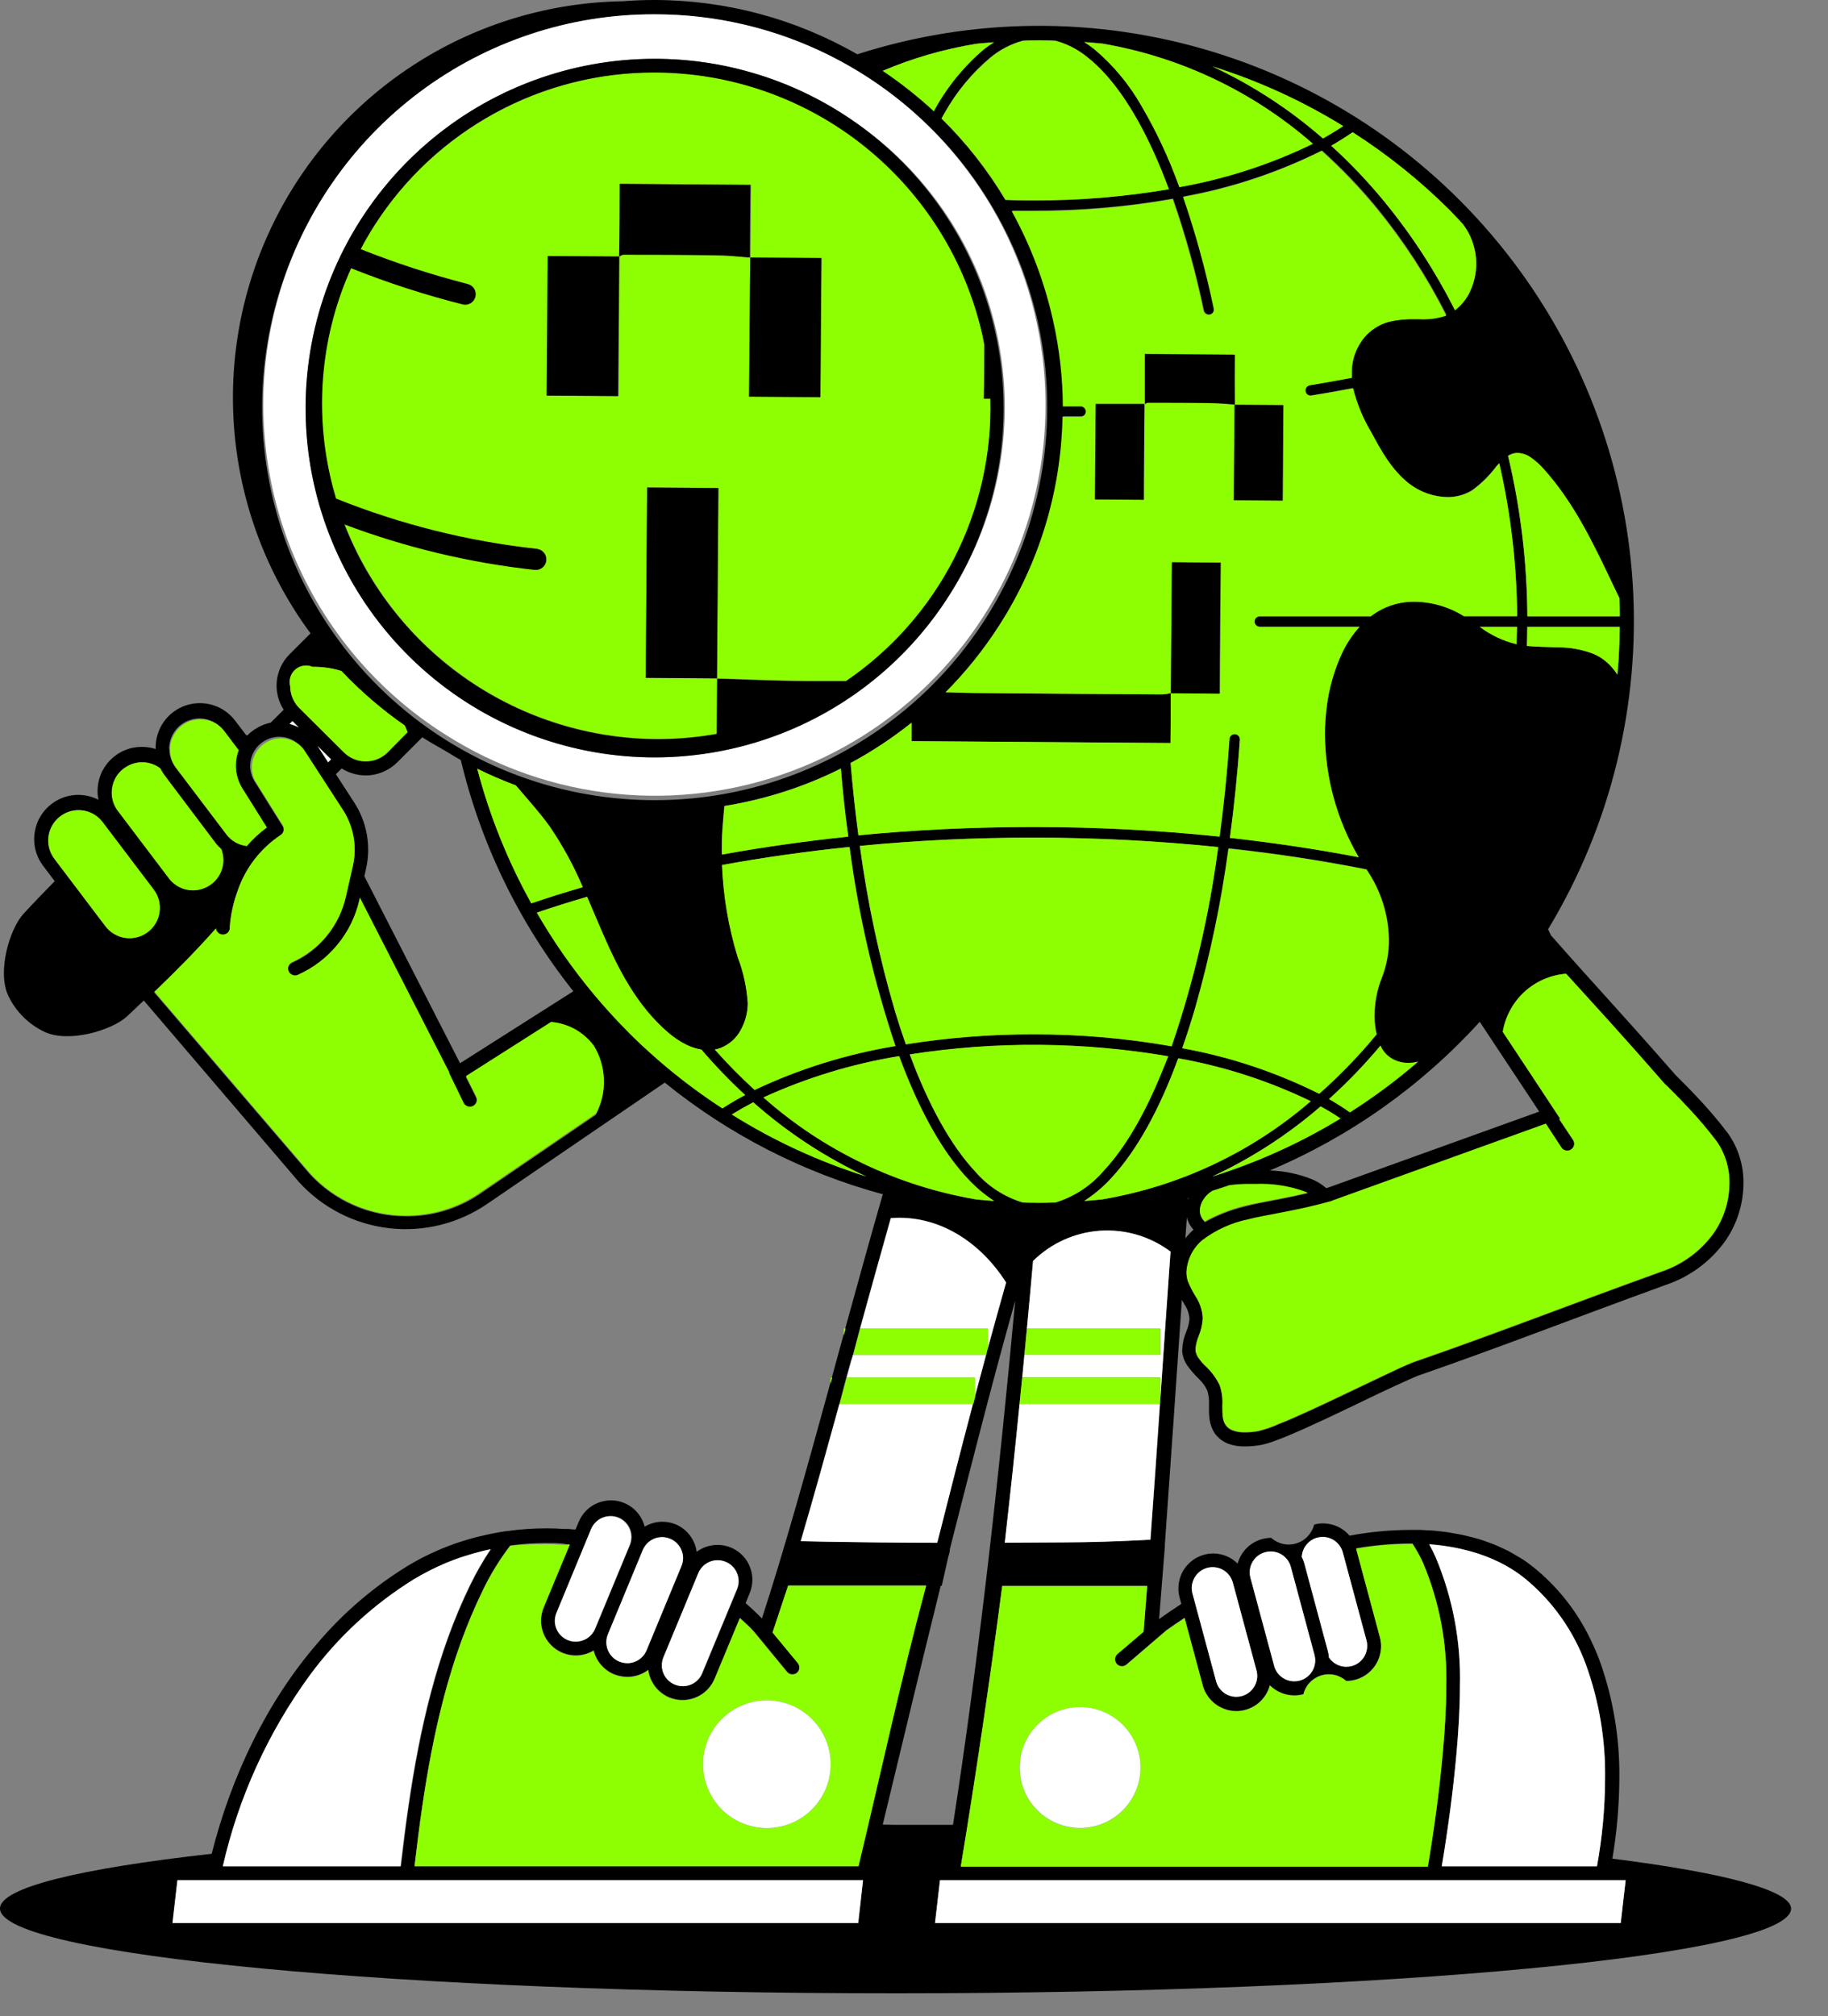
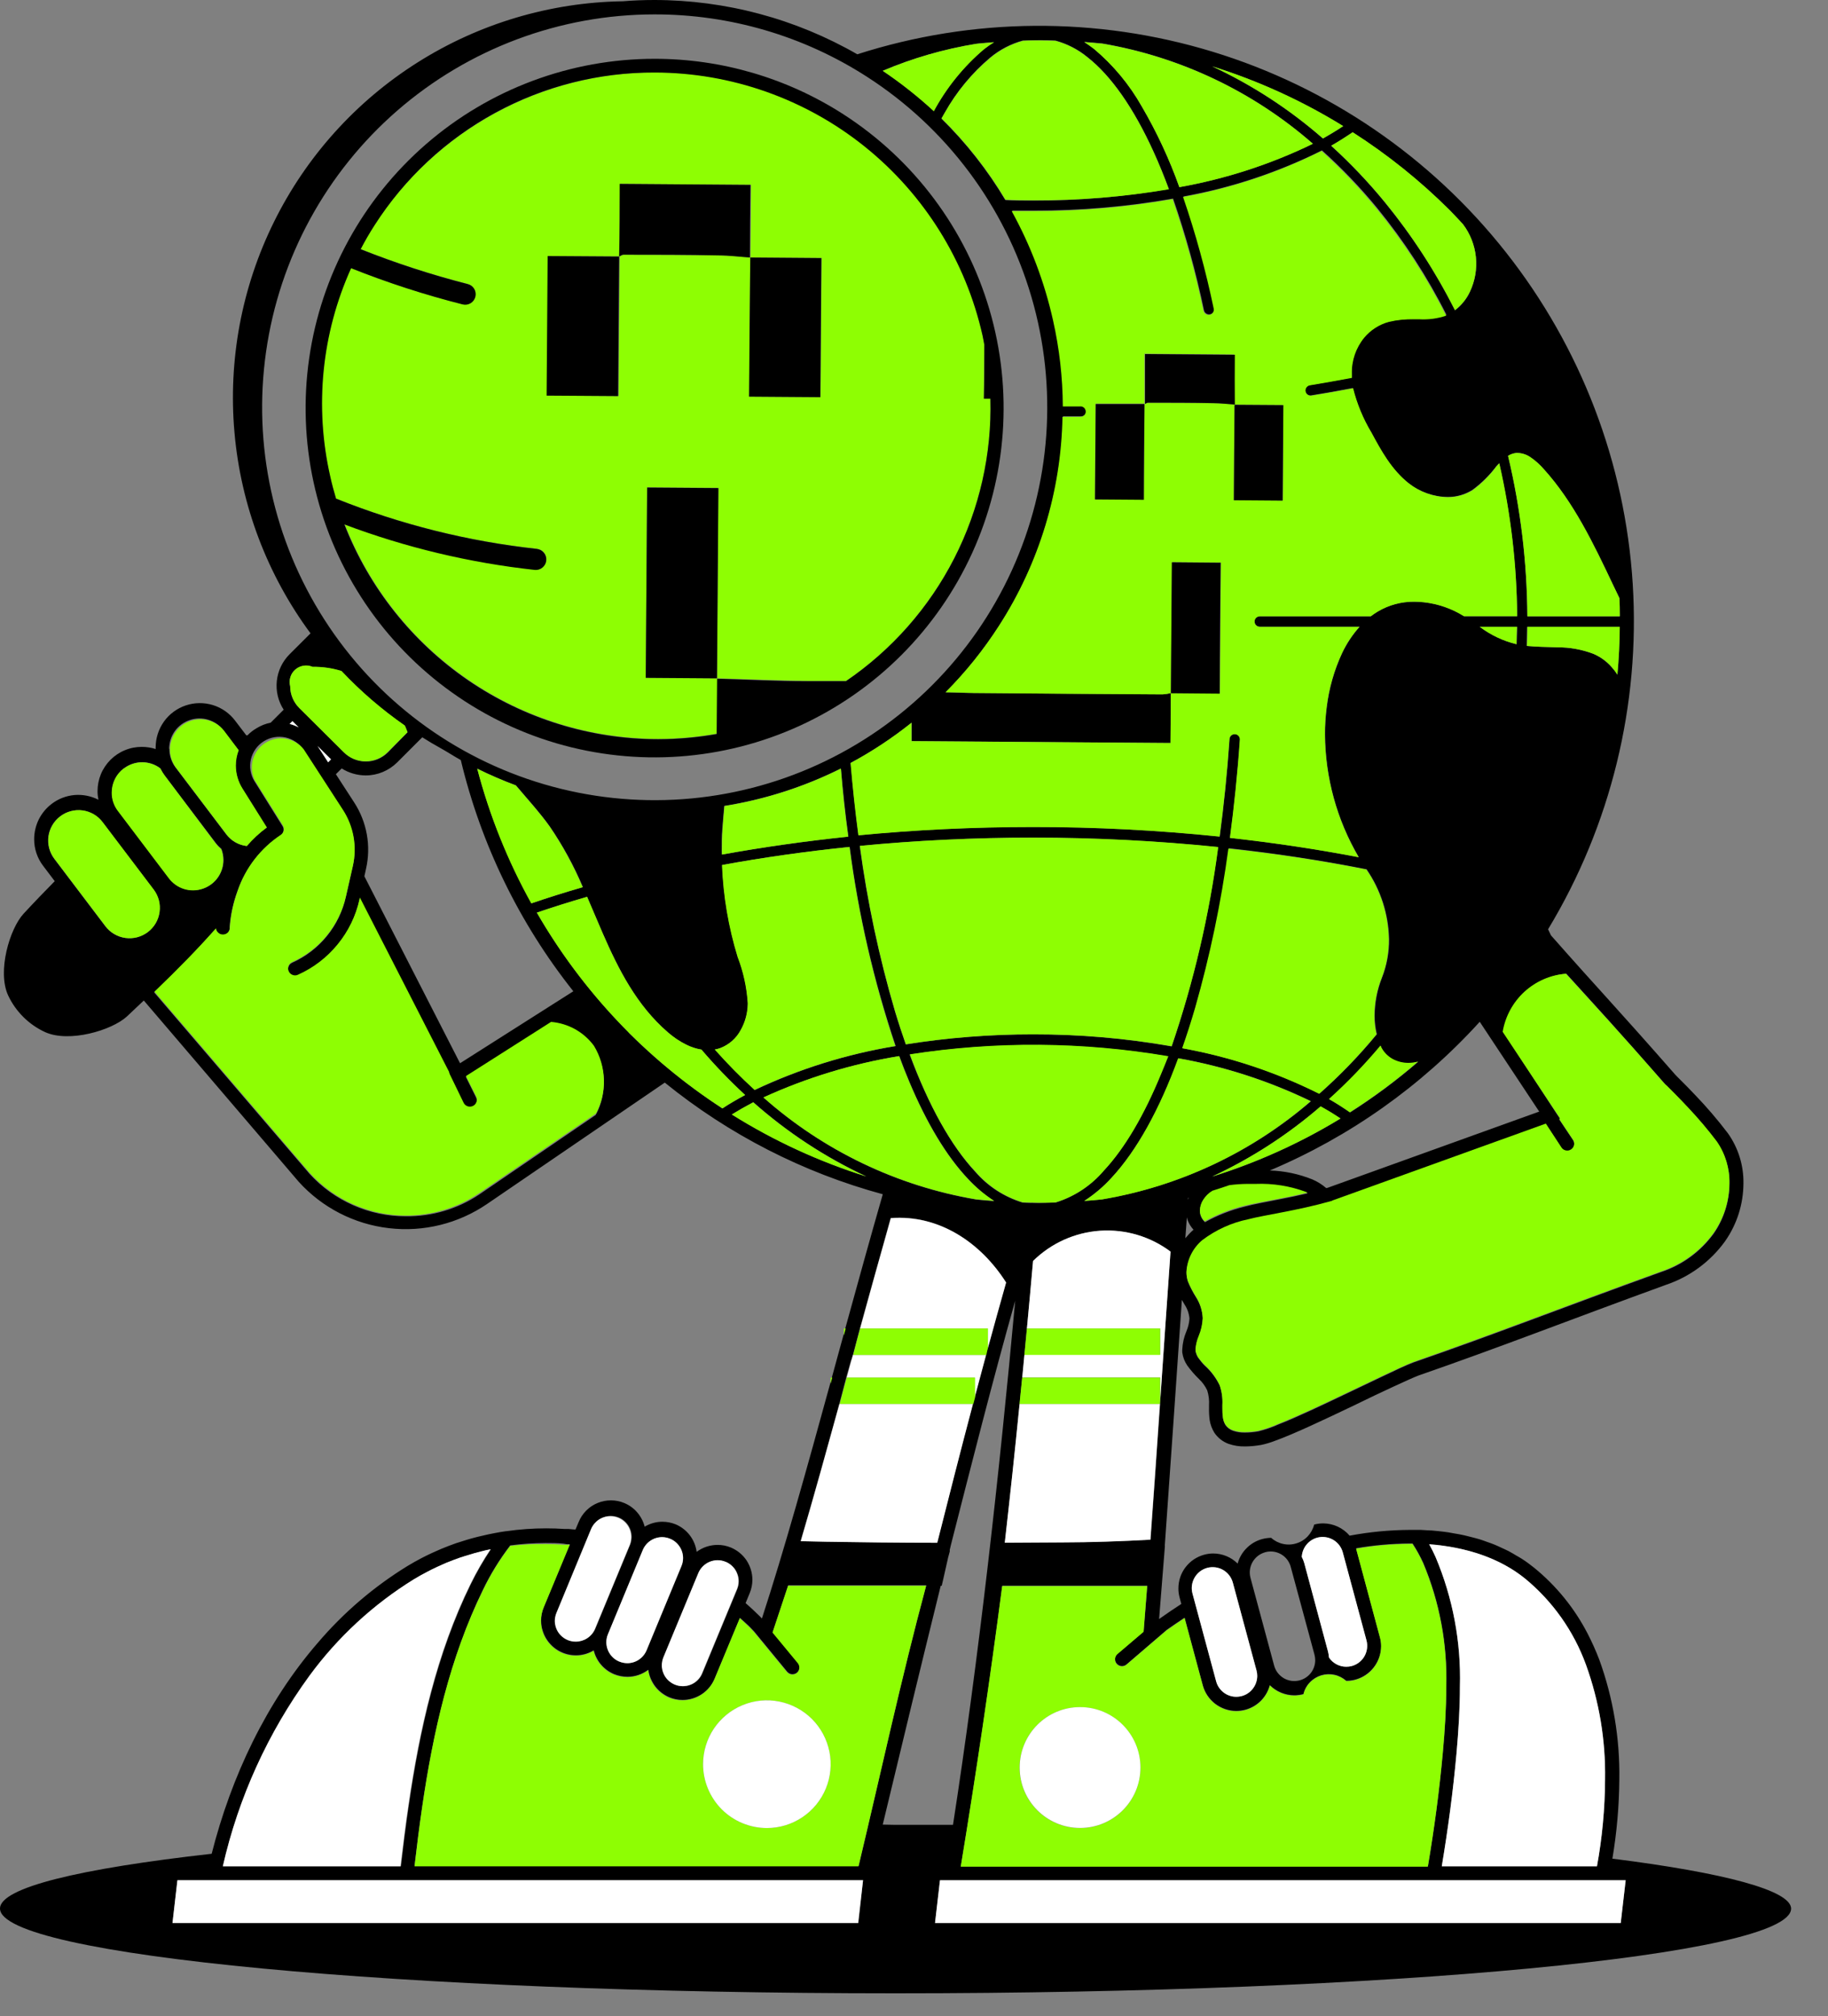
<svg xmlns="http://www.w3.org/2000/svg" width="39" height="43" viewBox="0 0 39 43" fill="none">
  <rect x="0" y="0" width="39" height="43" fill="#808080" stroke="none" />
  <path d="M34.4 39.638C34.494 39.079 34.544 38.513 34.548 37.946C34.561 37.077 34.417 36.213 34.121 35.396C34.048 35.205 33.964 35.018 33.87 34.836C33.59 34.295 33.202 33.817 32.729 33.433C32.645 33.365 32.558 33.301 32.467 33.243C32.43 33.219 32.392 33.198 32.353 33.176C32.314 33.153 32.243 33.109 32.185 33.079C32.127 33.049 32.085 33.033 32.036 33.009C31.987 32.985 31.936 32.963 31.887 32.942C31.838 32.921 31.771 32.899 31.713 32.878C31.655 32.857 31.62 32.844 31.572 32.829C31.524 32.814 31.443 32.793 31.379 32.777L31.242 32.743C31.172 32.726 31.102 32.715 31.032 32.703L30.898 32.679C30.824 32.668 30.75 32.659 30.675 32.652L30.541 32.639C30.465 32.639 30.392 32.63 30.311 32.627H30.226H30.213C30.168 32.627 30.125 32.627 30.08 32.627C29.648 32.629 29.218 32.67 28.794 32.75C28.724 32.668 28.638 32.603 28.54 32.557C28.443 32.512 28.337 32.489 28.23 32.488C28.165 32.488 28.1 32.496 28.037 32.514C28.014 32.607 27.966 32.694 27.9 32.764C27.834 32.834 27.751 32.886 27.658 32.914C27.566 32.943 27.468 32.947 27.374 32.926C27.28 32.906 27.192 32.861 27.12 32.796C27.055 32.797 26.99 32.806 26.927 32.823C26.802 32.857 26.688 32.923 26.597 33.015C26.505 33.106 26.439 33.22 26.405 33.345C26.266 33.208 26.079 33.13 25.884 33.13C25.819 33.13 25.754 33.139 25.691 33.156C25.533 33.199 25.394 33.292 25.294 33.422C25.195 33.551 25.141 33.71 25.141 33.874C25.14 33.939 25.149 34.004 25.166 34.067L25.203 34.206C25.043 34.31 24.885 34.417 24.729 34.528C24.769 34.027 24.809 33.518 24.851 32.997C24.853 32.983 24.853 32.968 24.851 32.954C24.967 31.332 25.093 29.493 25.215 27.721C25.236 27.756 25.255 27.789 25.273 27.822C25.332 27.91 25.368 28.013 25.377 28.119C25.371 28.215 25.348 28.308 25.31 28.396C25.26 28.515 25.231 28.641 25.224 28.77C25.222 28.795 25.222 28.821 25.224 28.847C25.238 28.945 25.274 29.039 25.33 29.121C25.405 29.224 25.489 29.321 25.581 29.41C25.654 29.479 25.713 29.561 25.756 29.652C25.788 29.755 25.801 29.862 25.794 29.969V30.03C25.792 30.115 25.797 30.2 25.808 30.285C25.823 30.38 25.857 30.472 25.908 30.554C25.98 30.662 26.084 30.744 26.206 30.79C26.321 30.831 26.443 30.85 26.566 30.847C26.678 30.846 26.791 30.835 26.902 30.816C27.003 30.795 27.103 30.765 27.199 30.728C27.614 30.579 28.267 30.268 28.878 29.977C29.183 29.828 29.473 29.689 29.722 29.575C29.97 29.46 30.168 29.371 30.262 29.335C32.039 28.719 33.427 28.17 35.542 27.401C36.05 27.23 36.491 26.905 36.804 26.471C37.058 26.109 37.194 25.679 37.196 25.237C37.202 24.855 37.086 24.481 36.865 24.169C36.645 23.88 36.409 23.604 36.157 23.343C36.049 23.228 35.952 23.131 35.878 23.057L35.787 22.966L35.745 22.923C34.407 21.398 34.176 21.179 33.089 19.947C33.067 19.904 33.047 19.861 33.028 19.818C34.365 17.605 34.995 15.036 34.834 12.455C34.673 9.875 33.728 7.405 32.125 5.376C30.523 3.347 28.339 1.856 25.867 1.102C23.395 0.348 20.751 0.368 18.29 1.158C16.973 0.4 15.48 0.001 13.96 0C13.734 0 13.51 0.009 13.287 0.027C11.734 0.051 10.217 0.504 8.905 1.334C7.592 2.164 6.533 3.34 5.845 4.733C5.156 6.126 4.865 7.682 5.003 9.23C5.14 10.777 5.701 12.257 6.625 13.507L6.178 13.953C6.025 14.106 5.929 14.306 5.906 14.522C5.883 14.737 5.934 14.953 6.052 15.135L5.775 15.412C5.666 15.433 5.562 15.475 5.468 15.534C5.399 15.574 5.335 15.624 5.28 15.682H5.255L5.017 15.37C4.898 15.212 4.732 15.095 4.543 15.037C4.354 14.979 4.151 14.981 3.964 15.044C3.776 15.107 3.613 15.227 3.498 15.388C3.383 15.549 3.321 15.742 3.321 15.94C3.321 15.952 3.321 15.964 3.321 15.974C3.225 15.943 3.125 15.928 3.024 15.928C2.9 15.928 2.777 15.952 2.663 16C2.548 16.047 2.444 16.117 2.356 16.205C2.269 16.293 2.199 16.397 2.152 16.511C2.105 16.626 2.081 16.749 2.081 16.873C2.081 16.934 2.088 16.996 2.1 17.056C1.942 16.975 1.765 16.94 1.588 16.955C1.412 16.971 1.243 17.036 1.102 17.144C0.986 17.232 0.892 17.346 0.827 17.476C0.763 17.607 0.729 17.751 0.729 17.897C0.728 18.102 0.796 18.303 0.921 18.466L1.168 18.792C0.961 19.002 0.742 19.228 0.503 19.486C0.205 19.809 -0.062 20.716 0.173 21.227C0.335 21.573 0.615 21.851 0.962 22.011C1.475 22.243 2.384 21.974 2.707 21.678C2.835 21.559 2.954 21.446 3.068 21.337L6.376 25.206C6.876 25.756 7.558 26.106 8.296 26.192C9.034 26.279 9.779 26.095 10.392 25.676L14.183 23.088C15.551 24.197 17.135 25.008 18.834 25.469C18.574 26.372 18.309 27.331 18.043 28.297L18.003 28.445L17.878 28.899L17.756 29.346L17.72 29.477C17.222 31.292 16.727 33.073 16.255 34.517L16.214 34.473L16.144 34.406C16.092 34.356 16.04 34.305 15.986 34.258L15.907 34.188L15.995 33.975C16.032 33.885 16.052 33.788 16.052 33.691C16.052 33.544 16.008 33.4 15.927 33.277C15.845 33.155 15.729 33.06 15.593 33.003C15.503 32.966 15.407 32.946 15.309 32.947C15.148 32.947 14.992 32.999 14.863 33.095C14.846 32.967 14.796 32.846 14.718 32.743C14.639 32.64 14.536 32.56 14.417 32.509C14.326 32.472 14.229 32.453 14.131 32.453C13.998 32.453 13.868 32.49 13.754 32.558C13.725 32.446 13.671 32.342 13.596 32.255C13.521 32.167 13.426 32.098 13.319 32.054C13.229 32.016 13.132 31.997 13.034 31.997C12.937 31.997 12.84 32.016 12.75 32.053C12.659 32.09 12.577 32.145 12.508 32.214C12.439 32.283 12.384 32.365 12.347 32.456L12.278 32.619C12.227 32.619 12.177 32.61 12.129 32.607H12.043C11.912 32.598 11.783 32.594 11.652 32.594C11.367 32.594 11.083 32.614 10.801 32.655H10.792C10.709 32.667 10.626 32.68 10.544 32.697L10.414 32.723C10.339 32.74 10.266 32.756 10.185 32.776L10.056 32.81C9.98 32.832 9.907 32.854 9.828 32.88L9.729 32.911C9.625 32.948 9.521 32.987 9.418 33.03L9.329 33.069C9.248 33.104 9.17 33.14 9.091 33.179L8.998 33.226C8.896 33.28 8.793 33.336 8.692 33.398C7.973 33.84 7.328 34.392 6.781 35.034C5.682 36.302 4.934 37.888 4.516 39.534C1.699 39.85 0 40.256 0 40.702C0 41.701 8.554 42.51 19.107 42.51C29.659 42.51 38.213 41.701 38.213 40.702C38.206 40.315 36.79 39.939 34.4 39.638ZM13.032 32.328C13.091 32.328 13.149 32.339 13.203 32.362C13.284 32.396 13.354 32.453 13.402 32.526C13.451 32.6 13.477 32.686 13.477 32.774C13.476 32.831 13.466 32.886 13.446 32.939L12.702 34.734C12.668 34.814 12.61 34.882 12.538 34.929C12.465 34.977 12.38 35.003 12.293 35.003C12.234 35.003 12.176 34.991 12.122 34.969C12.04 34.935 11.971 34.878 11.922 34.804C11.873 34.731 11.847 34.645 11.847 34.557C11.848 34.498 11.86 34.44 11.883 34.386L12.626 32.591C12.661 32.513 12.718 32.446 12.79 32.399C12.862 32.353 12.946 32.328 13.032 32.328ZM14.299 32.817C14.381 32.851 14.45 32.908 14.499 32.981C14.548 33.055 14.575 33.141 14.575 33.229C14.575 33.288 14.563 33.346 14.54 33.4L13.797 35.195C13.763 35.276 13.706 35.346 13.632 35.395C13.559 35.444 13.473 35.47 13.385 35.47C13.326 35.47 13.268 35.458 13.214 35.436C13.132 35.402 13.063 35.345 13.014 35.272C12.965 35.198 12.938 35.112 12.938 35.024C12.938 34.965 12.95 34.907 12.973 34.853L13.716 33.058C13.75 32.977 13.807 32.907 13.881 32.858C13.954 32.809 14.04 32.783 14.128 32.783C14.186 32.783 14.243 32.795 14.296 32.817H14.299ZM15.489 33.31C15.57 33.344 15.64 33.401 15.688 33.474C15.737 33.548 15.763 33.634 15.763 33.722C15.763 33.781 15.751 33.839 15.729 33.893L14.985 35.688C14.951 35.769 14.894 35.838 14.82 35.887C14.747 35.935 14.661 35.961 14.573 35.961C14.514 35.961 14.456 35.95 14.402 35.927C14.321 35.893 14.251 35.836 14.202 35.763C14.153 35.689 14.127 35.603 14.127 35.515C14.127 35.457 14.139 35.399 14.161 35.345L14.905 33.551C14.939 33.469 14.996 33.4 15.069 33.351C15.142 33.302 15.229 33.276 15.317 33.275C15.373 33.276 15.428 33.288 15.479 33.31H15.489ZM18.198 28.889C18.248 28.701 18.3 28.514 18.346 28.326C18.565 27.526 18.793 26.733 19.001 25.974C20.026 25.895 20.917 26.491 21.459 27.346C21.329 27.808 21.199 28.275 21.071 28.746C21.058 28.794 21.046 28.841 21.033 28.895C20.95 29.192 20.869 29.495 20.79 29.802C20.777 29.849 20.765 29.896 20.753 29.942C20.493 30.926 20.24 31.915 19.991 32.902H19.878C19.102 32.902 18.419 32.893 17.622 32.88L17.079 32.868C17.351 31.944 17.627 30.951 17.905 29.942C17.955 29.755 18.007 29.567 18.053 29.38C18.086 29.258 18.119 29.136 18.153 29.015C18.175 28.974 18.186 28.933 18.198 28.889ZM8.659 25.939C8.273 25.94 7.89 25.86 7.536 25.703C7.182 25.547 6.864 25.319 6.604 25.033L3.289 21.164C3.811 20.663 4.214 20.249 4.6 19.813C4.605 19.853 4.625 19.889 4.657 19.913C4.688 19.938 4.728 19.949 4.767 19.944C4.806 19.939 4.842 19.919 4.867 19.888C4.891 19.857 4.903 19.817 4.898 19.777C4.918 19.516 4.974 19.258 5.064 19.011C5.23 18.524 5.553 18.105 5.982 17.821C6.015 17.799 6.038 17.766 6.046 17.728C6.054 17.69 6.048 17.65 6.027 17.617L5.432 16.665C5.388 16.596 5.359 16.519 5.345 16.438C5.332 16.358 5.334 16.276 5.352 16.196C5.37 16.117 5.404 16.042 5.451 15.975C5.498 15.909 5.558 15.852 5.627 15.809C5.765 15.721 5.932 15.692 6.091 15.727C6.251 15.762 6.39 15.859 6.479 15.996L7.315 17.285C7.428 17.459 7.505 17.654 7.541 17.859C7.578 18.063 7.573 18.273 7.527 18.475L7.379 19.13C7.31 19.437 7.171 19.723 6.972 19.966C6.773 20.21 6.52 20.404 6.233 20.532C6.216 20.54 6.199 20.551 6.186 20.565C6.172 20.579 6.162 20.596 6.155 20.614C6.148 20.633 6.144 20.652 6.145 20.672C6.145 20.691 6.15 20.71 6.158 20.728C6.166 20.746 6.177 20.762 6.191 20.776C6.205 20.789 6.222 20.8 6.24 20.807C6.258 20.814 6.278 20.817 6.297 20.817C6.317 20.817 6.336 20.812 6.354 20.804C6.683 20.657 6.974 20.435 7.202 20.155C7.43 19.875 7.59 19.547 7.669 19.194L7.676 19.157L9.579 22.877C9.581 22.893 9.585 22.909 9.592 22.923L9.889 23.538C9.907 23.573 9.938 23.6 9.975 23.613C10.013 23.626 10.054 23.623 10.089 23.605C10.125 23.588 10.152 23.557 10.165 23.519C10.177 23.482 10.175 23.441 10.157 23.405C10.084 23.256 10.008 23.108 9.94 22.968L11.756 21.813C11.936 21.828 12.111 21.881 12.268 21.97C12.426 22.058 12.563 22.178 12.671 22.323C12.803 22.542 12.877 22.791 12.883 23.046C12.89 23.301 12.83 23.554 12.709 23.779L10.223 25.475C9.76 25.784 9.215 25.945 8.659 25.939ZM1.282 17.41C1.35 17.358 1.427 17.321 1.509 17.299C1.591 17.277 1.677 17.272 1.761 17.284C1.845 17.295 1.926 17.324 2 17.367C2.073 17.41 2.137 17.467 2.188 17.535L3.277 18.972C3.38 19.109 3.425 19.281 3.401 19.451C3.378 19.621 3.288 19.774 3.151 19.878C3.014 19.981 2.842 20.026 2.672 20.003C2.503 19.979 2.349 19.889 2.246 19.752L1.157 18.315C1.106 18.247 1.069 18.17 1.047 18.088C1.026 18.006 1.021 17.921 1.032 17.837C1.044 17.753 1.072 17.672 1.115 17.598C1.158 17.525 1.215 17.461 1.282 17.41ZM3.608 15.968C3.609 15.833 3.651 15.701 3.73 15.591C3.809 15.481 3.921 15.399 4.049 15.356C4.177 15.312 4.316 15.31 4.445 15.35C4.574 15.39 4.688 15.469 4.77 15.577L5.088 15.998C5.048 16.103 5.027 16.214 5.027 16.327C5.028 16.499 5.076 16.667 5.167 16.813L5.689 17.647C5.532 17.761 5.389 17.894 5.262 18.042C5.177 18.032 5.095 18.006 5.02 17.963C4.945 17.921 4.88 17.864 4.828 17.795L3.739 16.358C3.656 16.245 3.612 16.108 3.613 15.968H3.608ZM36.627 24.352C36.81 24.613 36.905 24.926 36.898 25.244C36.896 25.625 36.778 25.996 36.561 26.308C36.282 26.692 35.891 26.978 35.442 27.127C33.312 27.896 31.926 28.445 30.144 29.061C30.003 29.115 29.774 29.221 29.487 29.359C29.041 29.569 28.474 29.846 27.967 30.079C27.714 30.195 27.476 30.301 27.279 30.377C27.141 30.44 26.996 30.489 26.848 30.526C26.754 30.543 26.658 30.552 26.563 30.552C26.476 30.555 26.389 30.542 26.307 30.514C26.242 30.492 26.185 30.45 26.146 30.393C26.118 30.348 26.1 30.297 26.093 30.244C26.083 30.175 26.079 30.106 26.081 30.036V29.975C26.089 29.831 26.069 29.686 26.023 29.549C25.945 29.388 25.836 29.244 25.703 29.124C25.653 29.074 25.608 29.02 25.568 28.963C25.537 28.919 25.517 28.868 25.508 28.814V28.776C25.516 28.681 25.539 28.589 25.576 28.502C25.627 28.382 25.655 28.255 25.661 28.125V28.118C25.654 27.959 25.605 27.806 25.52 27.672C25.453 27.565 25.394 27.453 25.346 27.337C25.325 27.273 25.315 27.207 25.315 27.14C25.321 27.01 25.355 26.883 25.412 26.766C25.47 26.649 25.551 26.546 25.651 26.462C25.941 26.241 26.277 26.089 26.634 26.015C26.808 25.966 27.059 25.922 27.363 25.866C27.666 25.811 28.022 25.734 28.413 25.624C28.422 25.622 28.43 25.617 28.437 25.612L32.982 23.975L33.314 24.483C33.324 24.499 33.338 24.513 33.354 24.524C33.371 24.535 33.389 24.543 33.408 24.547C33.427 24.551 33.447 24.552 33.466 24.548C33.486 24.544 33.504 24.537 33.52 24.526C33.553 24.504 33.576 24.471 33.584 24.432C33.592 24.393 33.585 24.353 33.564 24.32L33.266 23.874L33.288 23.867L33.183 23.709L32.07 22.006C32.125 21.679 32.287 21.379 32.531 21.154C32.776 20.93 33.088 20.793 33.419 20.767C34.093 21.511 34.45 21.893 35.528 23.123L35.583 23.181C35.668 23.265 35.836 23.431 36.03 23.639C36.241 23.866 36.441 24.104 36.627 24.352ZM25.441 33.982C25.411 33.868 25.427 33.746 25.486 33.644C25.545 33.542 25.642 33.467 25.756 33.436C25.87 33.406 25.992 33.422 26.094 33.48C26.197 33.539 26.271 33.636 26.302 33.75L26.808 35.627C26.818 35.665 26.823 35.704 26.823 35.744C26.822 35.852 26.782 35.955 26.71 36.035C26.639 36.116 26.541 36.168 26.435 36.182C26.328 36.196 26.22 36.171 26.13 36.111C26.041 36.052 25.976 35.962 25.947 35.859L25.441 33.982ZM26.992 33.103C27.03 33.092 27.068 33.087 27.107 33.087C27.205 33.086 27.301 33.119 27.379 33.178C27.457 33.238 27.513 33.322 27.538 33.417L28.044 35.287C28.054 35.326 28.06 35.365 28.06 35.405C28.06 35.503 28.028 35.598 27.968 35.676C27.908 35.754 27.825 35.809 27.73 35.835C27.674 35.85 27.614 35.854 27.556 35.847C27.498 35.839 27.442 35.82 27.391 35.791C27.34 35.761 27.296 35.722 27.26 35.676C27.224 35.629 27.198 35.576 27.183 35.519L26.679 33.65C26.648 33.536 26.664 33.415 26.723 33.312C26.782 33.21 26.879 33.135 26.992 33.104V33.103ZM28.102 32.793C28.216 32.763 28.338 32.779 28.44 32.838C28.543 32.897 28.617 32.995 28.648 33.109L29.154 34.985C29.184 35.099 29.168 35.221 29.109 35.323C29.05 35.425 28.954 35.5 28.84 35.531C28.801 35.541 28.762 35.546 28.722 35.546C28.649 35.546 28.578 35.528 28.513 35.494C28.449 35.46 28.394 35.41 28.353 35.35C28.35 35.304 28.343 35.26 28.331 35.216L27.827 33.339C27.814 33.293 27.796 33.247 27.773 33.204C27.778 33.11 27.812 33.019 27.871 32.945C27.93 32.871 28.011 32.818 28.102 32.793ZM32.536 33.665C33.125 34.15 33.574 34.784 33.836 35.502C34.119 36.285 34.257 37.113 34.243 37.946C34.24 38.569 34.183 39.19 34.071 39.802H30.76C30.892 39.006 31.001 38.204 31.074 37.396C31.115 36.924 31.147 36.445 31.147 35.966C31.173 35.019 30.996 34.077 30.628 33.204C30.587 33.113 30.541 33.021 30.491 32.93C31.297 32.996 32.003 33.235 32.536 33.665ZM19.95 41.012L20.055 40.1H34.684L34.578 41.012H19.95ZM21.753 29.941C21.772 29.753 21.79 29.566 21.809 29.378C21.824 29.216 21.84 29.055 21.855 28.893L21.909 28.331C21.955 27.847 21.998 27.366 22.04 26.892C22.424 26.513 22.931 26.284 23.469 26.247C24.007 26.21 24.541 26.368 24.973 26.691C24.898 27.733 24.824 28.82 24.751 29.89V29.941C24.683 30.939 24.614 31.921 24.547 32.835C23.923 32.869 23.295 32.887 22.667 32.893H21.44C21.549 31.914 21.659 30.923 21.753 29.941ZM15.253 22.383C15.294 22.376 15.335 22.365 15.375 22.35C15.561 22.278 15.714 22.141 15.808 21.965C15.902 21.797 15.953 21.608 15.956 21.416V21.39C15.935 21.054 15.862 20.723 15.741 20.408C15.546 19.772 15.434 19.113 15.408 18.447C16.282 18.287 17.192 18.159 18.128 18.062C18.317 19.506 18.645 20.928 19.11 22.309C18.07 22.48 17.059 22.795 16.107 23.245C15.807 22.973 15.522 22.685 15.253 22.383ZM28.011 3.065C27.108 3.504 26.149 3.815 25.162 3.991C24.949 3.394 24.681 2.818 24.361 2.271C24.098 1.804 23.752 1.388 23.341 1.043C23.273 0.99 23.203 0.942 23.133 0.894C23.261 0.905 23.389 0.914 23.517 0.927C25.183 1.212 26.739 1.952 28.011 3.065ZM25.861 1.415C26.842 1.722 27.782 2.15 28.657 2.69C28.52 2.781 28.377 2.869 28.224 2.954C27.513 2.332 26.717 1.814 25.861 1.415ZM19.407 22.49C21.235 22.206 23.097 22.219 24.921 22.53C24.873 22.655 24.825 22.777 24.772 22.896C24.407 23.789 23.992 24.489 23.549 24.966C23.277 25.286 22.921 25.522 22.52 25.646C22.402 25.646 22.285 25.655 22.166 25.655C22.047 25.655 21.931 25.655 21.814 25.646C21.423 25.527 21.074 25.3 20.807 24.991C20.293 24.439 19.814 23.581 19.407 22.49ZM25.704 26.061C25.667 26.026 25.638 25.983 25.62 25.935C25.607 25.901 25.6 25.864 25.6 25.828C25.602 25.745 25.628 25.664 25.675 25.596C25.724 25.519 25.79 25.456 25.868 25.41C25.99 25.372 26.109 25.331 26.229 25.291C26.355 25.273 26.482 25.264 26.609 25.264H26.79C27.159 25.249 27.527 25.308 27.873 25.438L27.898 25.45C27.686 25.5 27.485 25.542 27.303 25.576C27.006 25.636 26.75 25.679 26.552 25.734C26.257 25.806 25.973 25.918 25.707 26.066L25.704 26.061ZM29.469 22.341C29.526 22.45 29.614 22.539 29.722 22.596C29.824 22.648 29.937 22.675 30.052 22.675C30.121 22.674 30.189 22.664 30.256 22.645C29.799 23.039 29.314 23.4 28.804 23.724C28.663 23.627 28.514 23.532 28.358 23.441C28.75 23.088 29.117 22.708 29.457 22.304C29.46 22.317 29.464 22.329 29.469 22.341ZM28.599 23.855C27.74 24.378 26.82 24.794 25.861 25.093C26.698 24.704 27.477 24.2 28.175 23.596C28.327 23.681 28.466 23.764 28.599 23.853V23.855ZM23.517 25.578C23.39 25.591 23.261 25.602 23.133 25.611C23.348 25.471 23.545 25.305 23.717 25.115C24.256 24.533 24.736 23.663 25.144 22.569C26.123 22.743 27.074 23.051 27.97 23.484C26.704 24.576 25.164 25.299 23.517 25.576V25.578ZM28.325 25.331L28.295 25.338C28.207 25.261 28.106 25.198 27.998 25.152C27.709 25.036 27.402 24.971 27.091 24.962C28.797 24.243 30.325 23.161 31.57 21.791L32.839 23.706L28.325 25.331ZM32.356 13.739C32.071 13.67 31.803 13.543 31.569 13.367H32.368C32.368 13.491 32.359 13.614 32.356 13.738V13.739ZM29.158 18.541C29.459 18.979 29.625 19.497 29.636 20.029C29.639 20.308 29.588 20.586 29.487 20.846C29.383 21.105 29.33 21.381 29.329 21.66C29.328 21.793 29.344 21.926 29.375 22.056C29.001 22.51 28.592 22.934 28.151 23.323C27.228 22.863 26.244 22.537 25.229 22.355C25.328 22.081 25.42 21.794 25.505 21.495C25.826 20.378 26.065 19.241 26.222 18.09C27.233 18.202 28.216 18.352 29.158 18.539V18.541ZM24.993 22.315C24.018 22.143 23.029 22.058 22.038 22.06C21.129 22.059 20.221 22.13 19.324 22.273C19.245 22.048 19.168 21.816 19.095 21.573C18.755 20.417 18.503 19.236 18.342 18.041C19.532 17.926 20.771 17.865 22.038 17.865C23.357 17.865 24.675 17.932 25.987 18.066C25.799 19.511 25.468 20.934 24.998 22.313L24.993 22.315ZM25.346 25.547H25.359C25.354 25.559 25.349 25.571 25.345 25.584L25.346 25.547ZM34.429 14.284C34.316 14.134 34.166 14.018 33.993 13.944C33.748 13.851 33.488 13.803 33.226 13.805C33 13.796 32.78 13.796 32.573 13.775C32.573 13.639 32.58 13.502 32.582 13.367H34.554C34.554 13.711 34.535 14.053 34.504 14.389C34.486 14.354 34.46 14.318 34.434 14.282L34.429 14.284ZM34.554 13.144H32.586C32.579 11.991 32.441 10.843 32.174 9.721C32.227 9.688 32.286 9.667 32.348 9.66H32.381C32.483 9.664 32.581 9.699 32.664 9.759C32.765 9.829 32.857 9.912 32.937 10.005C33.571 10.706 33.995 11.587 34.413 12.47L34.55 12.755C34.554 12.882 34.559 13.011 34.559 13.142L34.554 13.144ZM30.285 6.803H30.171C29.988 6.798 29.805 6.816 29.627 6.858C29.42 6.914 29.236 7.032 29.099 7.196C28.921 7.412 28.827 7.686 28.835 7.965C28.835 7.995 28.835 8.025 28.835 8.053C28.538 8.108 28.24 8.162 27.943 8.211C27.928 8.213 27.914 8.218 27.901 8.225C27.888 8.233 27.877 8.243 27.868 8.255C27.859 8.267 27.853 8.281 27.849 8.295C27.846 8.31 27.845 8.325 27.847 8.339C27.85 8.354 27.855 8.368 27.863 8.381C27.871 8.394 27.881 8.405 27.894 8.413C27.906 8.422 27.92 8.428 27.934 8.431C27.949 8.434 27.964 8.434 27.979 8.431C28.276 8.384 28.573 8.33 28.862 8.275C28.946 8.609 29.078 8.928 29.255 9.223C29.459 9.599 29.677 10.008 30.046 10.3C30.285 10.489 30.58 10.594 30.885 10.598C31.071 10.599 31.253 10.547 31.411 10.449C31.605 10.307 31.777 10.138 31.922 9.946C31.942 9.922 31.963 9.903 31.983 9.881C32.23 10.95 32.359 12.044 32.368 13.142H31.236C30.977 12.98 30.684 12.878 30.381 12.845C30.314 12.837 30.246 12.833 30.178 12.833C29.902 12.829 29.631 12.901 29.393 13.041C29.342 13.072 29.292 13.106 29.244 13.142H26.876C26.847 13.142 26.819 13.154 26.798 13.175C26.777 13.196 26.765 13.224 26.765 13.254C26.765 13.284 26.777 13.312 26.798 13.333C26.819 13.354 26.847 13.366 26.876 13.366H29.008C28.858 13.532 28.734 13.72 28.637 13.922C28.466 14.29 28.354 14.684 28.306 15.087C28.281 15.277 28.269 15.467 28.27 15.659C28.275 16.581 28.523 17.485 28.99 18.28C28.108 18.111 27.19 17.973 26.243 17.868C26.332 17.2 26.405 16.507 26.454 15.785C26.456 15.77 26.456 15.754 26.452 15.739C26.448 15.724 26.441 15.71 26.431 15.698C26.422 15.686 26.41 15.676 26.396 15.668C26.382 15.661 26.367 15.657 26.351 15.656C26.336 15.655 26.32 15.657 26.306 15.662C26.291 15.668 26.278 15.676 26.267 15.687C26.255 15.697 26.247 15.71 26.241 15.725C26.235 15.739 26.232 15.755 26.232 15.77C26.183 16.485 26.112 17.176 26.023 17.84C24.7 17.704 23.372 17.636 22.043 17.636C20.765 17.636 19.514 17.697 18.317 17.813C18.25 17.313 18.195 16.8 18.15 16.27C18.608 16.024 19.044 15.736 19.45 15.412C19.45 15.543 19.45 15.674 19.45 15.804L24.974 15.845C24.974 15.483 24.974 15.132 24.982 14.781C24.924 14.795 24.864 14.804 24.805 14.807C23.466 14.799 22.115 14.791 20.771 14.778C20.572 14.778 20.374 14.77 20.176 14.763C20.608 14.328 20.993 13.849 21.324 13.333C22.181 12.003 22.65 10.46 22.679 8.878H23.051C23.067 8.879 23.082 8.878 23.097 8.873C23.112 8.868 23.126 8.861 23.138 8.85C23.15 8.84 23.159 8.827 23.166 8.812C23.172 8.798 23.175 8.783 23.175 8.767C23.175 8.751 23.172 8.735 23.166 8.721C23.159 8.707 23.15 8.694 23.138 8.683C23.126 8.673 23.112 8.665 23.097 8.66C23.082 8.656 23.067 8.654 23.051 8.656C22.93 8.656 22.807 8.656 22.687 8.656C22.683 8.039 22.613 7.425 22.478 6.823C22.297 6.007 21.999 5.222 21.595 4.491C21.744 4.491 21.892 4.491 22.053 4.491C23.05 4.493 24.046 4.408 25.028 4.235C25.298 5.014 25.518 5.809 25.687 6.616C25.693 6.645 25.71 6.67 25.735 6.686C25.76 6.703 25.79 6.708 25.819 6.702C25.848 6.696 25.873 6.679 25.89 6.654C25.906 6.629 25.911 6.599 25.905 6.57C25.737 5.763 25.519 4.968 25.251 4.189C26.277 4.004 27.272 3.673 28.205 3.207C28.628 3.587 29.023 3.999 29.384 4.439C29.957 5.141 30.452 5.903 30.86 6.713C30.676 6.779 30.481 6.81 30.285 6.803ZM12.232 21.14L9.815 22.675L7.774 18.688L7.81 18.524C7.864 18.284 7.869 18.036 7.826 17.794C7.782 17.552 7.691 17.32 7.557 17.114L7.166 16.511L7.29 16.388C7.443 16.485 7.621 16.536 7.803 16.537C8.055 16.537 8.296 16.436 8.475 16.258L9.009 15.724C9.143 15.809 9.278 15.888 9.415 15.964C9.552 16.04 9.69 16.132 9.831 16.209C10.262 18.009 11.081 19.692 12.232 21.14ZM15.397 18.139C15.397 17.99 15.397 17.831 15.41 17.678C15.424 17.525 15.436 17.352 15.452 17.187C16.317 17.049 17.156 16.78 17.94 16.389C17.984 16.886 18.037 17.371 18.1 17.841C17.172 17.941 16.273 18.068 15.405 18.224C15.399 18.194 15.397 18.166 15.397 18.139ZM22.171 0.857C22.288 0.857 22.402 0.857 22.518 0.865C22.769 0.933 23.002 1.054 23.203 1.219C23.708 1.616 24.189 2.306 24.61 3.231C24.724 3.481 24.833 3.748 24.938 4.031C23.982 4.197 23.013 4.28 22.043 4.278C21.843 4.278 21.647 4.278 21.448 4.266C21.07 3.631 20.611 3.047 20.084 2.53L20.155 2.406C20.405 1.957 20.735 1.557 21.128 1.225C21.33 1.057 21.566 0.935 21.819 0.865C21.938 0.862 22.054 0.857 22.171 0.857ZM21.208 0.897C21.134 0.943 21.062 0.992 20.994 1.046C20.558 1.416 20.195 1.864 19.923 2.367C19.582 2.054 19.218 1.767 18.833 1.509C19.471 1.239 20.14 1.046 20.824 0.934C20.952 0.914 21.08 0.914 21.213 0.897H21.208ZM7.062 16.194L7.001 16.257L6.776 15.91L7.062 16.194ZM10.185 16.394C10.453 16.526 10.728 16.645 11.008 16.749C11.259 17.047 11.518 17.327 11.731 17.627C12.009 18.033 12.245 18.466 12.437 18.919C12.062 19.028 11.697 19.143 11.341 19.264C10.835 18.358 10.445 17.392 10.181 16.389L10.185 16.394ZM19.187 22.523C19.257 22.712 19.328 22.896 19.402 23.072C19.771 23.947 20.191 24.651 20.653 25.14C20.82 25.321 21.007 25.48 21.213 25.615C21.083 25.606 20.955 25.596 20.829 25.582C19.143 25.296 17.571 24.542 16.291 23.408C17.211 22.985 18.183 22.688 19.182 22.523H19.187ZM25.273 34.499L25.66 35.936C25.702 36.094 25.796 36.233 25.925 36.333C26.055 36.432 26.213 36.486 26.377 36.487C26.442 36.486 26.507 36.478 26.57 36.461C26.695 36.427 26.809 36.361 26.901 36.269C26.992 36.177 27.058 36.063 27.092 35.938C27.231 36.075 27.419 36.153 27.614 36.153C27.679 36.153 27.744 36.144 27.808 36.128C27.831 36.034 27.877 35.948 27.944 35.878C28.01 35.808 28.093 35.756 28.185 35.727C28.277 35.699 28.375 35.695 28.469 35.715C28.563 35.735 28.65 35.78 28.722 35.844C28.788 35.844 28.853 35.836 28.916 35.819C29.073 35.776 29.213 35.683 29.312 35.553C29.412 35.423 29.466 35.265 29.466 35.101C29.466 35.036 29.457 34.971 29.439 34.908L28.935 33.031V33.018C29.311 32.953 29.691 32.919 30.073 32.917H30.137C30.223 33.048 30.299 33.186 30.364 33.329C30.715 34.162 30.882 35.061 30.857 35.964C30.857 36.43 30.827 36.9 30.784 37.369C30.711 38.183 30.601 38.994 30.465 39.8H20.5C20.831 37.798 21.126 35.803 21.384 33.817H24.477C24.451 34.147 24.425 34.473 24.4 34.793L23.842 35.268C23.812 35.294 23.794 35.33 23.791 35.369C23.788 35.409 23.8 35.448 23.826 35.478C23.852 35.508 23.888 35.526 23.927 35.529C23.967 35.532 24.006 35.52 24.036 35.494L24.903 34.75C25.025 34.667 25.148 34.58 25.273 34.499ZM25.322 25.959C25.326 25.983 25.333 26.007 25.341 26.03C25.37 26.103 25.412 26.169 25.465 26.227L25.452 26.235C25.393 26.288 25.339 26.346 25.289 26.407C25.301 26.256 25.312 26.108 25.322 25.959ZM31.214 4.783C31.367 4.986 31.462 5.227 31.488 5.481C31.515 5.734 31.471 5.99 31.362 6.22C31.29 6.376 31.18 6.512 31.043 6.616C30.628 5.795 30.124 5.022 29.542 4.311C29.191 3.883 28.809 3.481 28.399 3.109C28.562 3.016 28.713 2.92 28.858 2.821C29.607 3.3 30.303 3.857 30.932 4.485C31.029 4.583 31.121 4.683 31.214 4.783ZM18.498 1.638C20.192 2.728 21.437 4.393 22.004 6.327C22.571 8.26 22.423 10.334 21.586 12.167C20.749 14 19.28 15.47 17.448 16.307C15.615 17.145 13.543 17.293 11.61 16.726C9.677 16.159 8.013 14.914 6.924 13.219C5.834 11.524 5.391 9.493 5.677 7.498C5.962 5.503 6.957 3.678 8.478 2.357C10 1.036 11.946 0.308 13.96 0.307C15.57 0.304 17.145 0.766 18.498 1.638ZM6.19 14.638C6.173 14.574 6.174 14.507 6.194 14.444C6.213 14.381 6.25 14.325 6.3 14.281C6.349 14.238 6.41 14.21 6.475 14.2C6.541 14.19 6.607 14.198 6.668 14.224C6.877 14.221 7.085 14.251 7.285 14.313C7.694 14.747 8.147 15.137 8.637 15.477C8.658 15.523 8.676 15.571 8.694 15.618L8.273 16.049C8.149 16.171 7.982 16.24 7.808 16.24C7.634 16.24 7.467 16.171 7.343 16.049L6.394 15.107C6.331 15.046 6.28 14.973 6.245 14.893C6.21 14.812 6.191 14.726 6.19 14.638ZM6.238 15.382L6.372 15.514C6.31 15.483 6.245 15.458 6.178 15.44L6.238 15.382ZM3.513 16.538L4.602 17.976C4.638 18.023 4.68 18.067 4.725 18.106C4.753 18.18 4.768 18.258 4.768 18.337C4.769 18.473 4.727 18.605 4.648 18.715C4.569 18.825 4.457 18.907 4.329 18.951C4.201 18.994 4.062 18.996 3.933 18.956C3.804 18.916 3.69 18.836 3.608 18.728L2.52 17.291C2.434 17.179 2.388 17.042 2.389 16.901C2.388 16.781 2.421 16.663 2.484 16.561C2.547 16.459 2.637 16.376 2.745 16.323C2.852 16.269 2.972 16.246 3.092 16.257C3.211 16.268 3.325 16.312 3.421 16.385C3.447 16.439 3.477 16.49 3.513 16.538ZM13.414 22.02C12.653 21.256 11.994 20.397 11.454 19.463C11.801 19.345 12.159 19.233 12.527 19.126C12.635 19.377 12.741 19.632 12.851 19.885C13.194 20.67 13.582 21.44 14.249 22.015C14.368 22.12 14.5 22.209 14.642 22.279C14.743 22.33 14.853 22.366 14.966 22.384C15.257 22.726 15.569 23.049 15.898 23.353C15.727 23.445 15.565 23.539 15.413 23.639C14.691 23.169 14.02 22.627 13.409 22.02H13.414ZM16.075 23.508C16.798 24.149 17.61 24.682 18.486 25.09C17.477 24.774 16.513 24.329 15.617 23.768C15.755 23.681 15.907 23.594 16.069 23.509L16.075 23.508ZM18.314 41.01H3.68L3.785 40.098H18.413L18.314 41.01ZM12.097 32.933H12.159L11.603 34.272C11.565 34.362 11.545 34.459 11.545 34.557C11.545 34.704 11.588 34.848 11.67 34.97C11.752 35.093 11.868 35.188 12.004 35.244C12.111 35.288 12.227 35.306 12.342 35.298C12.457 35.289 12.569 35.254 12.668 35.195C12.696 35.307 12.749 35.411 12.824 35.499C12.9 35.587 12.994 35.656 13.101 35.701C13.191 35.738 13.288 35.757 13.386 35.758C13.547 35.758 13.704 35.705 13.832 35.609C13.85 35.737 13.9 35.858 13.978 35.961C14.056 36.064 14.16 36.144 14.279 36.195C14.369 36.233 14.465 36.252 14.563 36.252C14.71 36.252 14.853 36.208 14.976 36.127C15.098 36.045 15.193 35.929 15.25 35.793L15.787 34.502C15.836 34.546 15.883 34.591 15.935 34.637C15.961 34.659 15.985 34.683 16.008 34.707C16.032 34.731 16.062 34.764 16.087 34.79C16.324 35.076 16.559 35.363 16.794 35.649C16.819 35.679 16.855 35.699 16.895 35.703C16.934 35.706 16.974 35.694 17.004 35.669C17.035 35.644 17.054 35.607 17.058 35.568C17.061 35.528 17.049 35.489 17.024 35.458L16.486 34.807C16.594 34.479 16.706 34.146 16.817 33.808H19.762C19.227 35.798 18.797 37.793 18.32 39.791H8.844C8.893 39.372 8.945 38.954 9.006 38.537C9.239 36.941 9.601 35.347 10.303 33.905C10.464 33.57 10.659 33.252 10.886 32.957C11.137 32.924 11.39 32.907 11.643 32.906C11.769 32.906 11.896 32.906 12.021 32.92L12.097 32.933ZM8.845 33.677C8.939 33.619 9.036 33.567 9.134 33.517L9.223 33.47C9.296 33.435 9.372 33.4 9.445 33.368L9.531 33.329C9.628 33.289 9.726 33.252 9.828 33.217C9.861 33.207 9.894 33.198 9.925 33.186L10.138 33.122L10.263 33.089C10.333 33.072 10.412 33.055 10.475 33.04C10.315 33.278 10.172 33.527 10.046 33.784C9.317 35.272 8.958 36.893 8.722 38.504C8.658 38.936 8.606 39.369 8.554 39.802H4.754C5.087 38.334 5.715 36.95 6.601 35.734C7.208 34.91 7.968 34.212 8.839 33.677H8.845ZM18.833 38.912C19.226 37.275 19.639 35.564 20.07 33.819H20.091L20.118 33.704L20.228 33.216C20.24 33.174 20.25 33.133 20.262 33.091C20.264 33.079 20.264 33.067 20.262 33.055L20.285 32.957C20.731 31.209 21.177 29.447 21.659 27.74C21.32 31.444 20.878 35.396 20.332 38.917C19.924 38.917 19.511 38.917 19.093 38.917L18.833 38.912Z" fill="black" />
  <path d="M21.077 28.752C21.205 28.282 21.335 27.815 21.466 27.352C20.923 26.497 20.032 25.901 19.007 25.98C18.791 26.738 18.571 27.532 18.352 28.332H21.077V28.752Z" fill="white" />
  <path d="M17.085 32.867L17.628 32.879C18.425 32.892 19.115 32.9 19.884 32.901H19.997C20.246 31.915 20.498 30.925 20.759 29.941H17.91C17.632 30.95 17.357 31.943 17.085 32.867Z" fill="white" />
  <path d="M20.796 29.38V29.802C20.877 29.499 20.957 29.196 21.039 28.895H18.198C18.186 28.935 18.175 28.975 18.165 29.015C18.131 29.136 18.098 29.258 18.065 29.38H20.796Z" fill="white" />
  <path d="M18.003 28.332V28.481L18.043 28.332H18.003Z" fill="#8EFE03" />
  <path d="M21.077 28.752V28.332H18.352C18.3 28.52 18.248 28.707 18.203 28.895H21.044C21.051 28.847 21.063 28.799 21.077 28.752Z" fill="#8EFE03" />
  <path d="M17.721 29.379V29.51L17.756 29.379H17.721Z" fill="#8EFE03" />
  <path d="M18.065 29.379C18.013 29.566 17.961 29.754 17.916 29.941H20.766C20.778 29.895 20.79 29.848 20.803 29.802V29.379H18.065Z" fill="#8EFE03" />
  <path d="M10.886 32.968C10.659 33.263 10.464 33.58 10.303 33.916C9.593 35.357 9.239 36.951 9.006 38.548C8.945 38.964 8.893 39.383 8.844 39.802H18.315C18.793 37.804 19.223 35.808 19.758 33.819H16.813C16.701 34.157 16.59 34.49 16.481 34.817L17.02 35.469C17.032 35.484 17.042 35.502 17.047 35.52C17.053 35.539 17.055 35.559 17.053 35.578C17.051 35.598 17.046 35.617 17.037 35.634C17.027 35.652 17.015 35.667 17 35.68C16.985 35.692 16.967 35.702 16.948 35.707C16.93 35.713 16.91 35.715 16.89 35.713C16.871 35.711 16.852 35.706 16.834 35.696C16.817 35.687 16.802 35.675 16.789 35.66C16.554 35.374 16.319 35.087 16.083 34.801C16.057 34.774 16.031 34.744 16.004 34.718C15.977 34.691 15.956 34.67 15.931 34.648C15.885 34.602 15.837 34.557 15.782 34.512L15.245 35.804C15.189 35.94 15.094 36.056 14.971 36.137C14.849 36.219 14.705 36.262 14.558 36.262C14.461 36.262 14.364 36.243 14.274 36.206C14.155 36.155 14.052 36.074 13.973 35.972C13.895 35.869 13.845 35.747 13.828 35.619C13.699 35.716 13.543 35.768 13.382 35.768C13.284 35.767 13.187 35.748 13.096 35.712C12.99 35.667 12.895 35.598 12.82 35.51C12.745 35.422 12.691 35.318 12.663 35.206C12.564 35.265 12.453 35.3 12.337 35.309C12.222 35.317 12.107 35.299 12 35.255C11.864 35.199 11.748 35.103 11.666 34.981C11.584 34.858 11.54 34.715 11.54 34.567C11.541 34.47 11.56 34.373 11.598 34.283L12.155 32.944H12.092H12.022C11.897 32.935 11.771 32.93 11.644 32.93C11.391 32.926 11.138 32.939 10.886 32.968ZM16.359 36.262C16.629 36.262 16.892 36.341 17.116 36.491C17.34 36.64 17.515 36.853 17.618 37.102C17.721 37.35 17.748 37.624 17.696 37.888C17.643 38.153 17.514 38.395 17.324 38.586C17.133 38.776 16.891 38.906 16.627 38.959C16.363 39.012 16.089 38.985 15.84 38.882C15.592 38.779 15.379 38.604 15.229 38.38C15.08 38.156 15 37.893 15 37.624C15 37.263 15.143 36.917 15.398 36.661C15.653 36.406 15.999 36.263 16.359 36.262Z" fill="#8EFE03" />
  <path d="M4.754 39.801H8.544C8.596 39.368 8.648 38.935 8.712 38.503C8.948 36.892 9.307 35.268 10.036 33.783C10.162 33.526 10.305 33.277 10.465 33.039C10.394 33.054 10.317 33.07 10.253 33.088L10.128 33.121L9.915 33.185C9.884 33.197 9.851 33.206 9.818 33.216C9.72 33.25 9.622 33.288 9.521 33.328L9.435 33.366C9.36 33.399 9.286 33.433 9.213 33.469L9.124 33.515C9.026 33.566 8.929 33.618 8.835 33.676C7.966 34.213 7.208 34.913 6.604 35.737C5.718 36.952 5.088 38.334 4.754 39.801Z" fill="white" />
  <path d="M24.752 29.891C24.824 28.821 24.9 27.735 24.973 26.692C24.541 26.368 24.008 26.211 23.469 26.247C22.931 26.284 22.424 26.513 22.04 26.892C21.998 27.367 21.955 27.848 21.909 28.331H24.752V28.889H21.856C21.841 29.052 21.824 29.212 21.81 29.374H24.752V29.891Z" fill="white" />
  <path d="M22.663 32.894C23.29 32.894 23.918 32.87 24.543 32.836C24.61 31.922 24.678 30.94 24.746 29.941H21.752C21.654 30.924 21.549 31.915 21.436 32.901L22.663 32.894Z" fill="white" />
  <path d="M24.751 28.332H21.909L21.855 28.895H24.751V28.332Z" fill="#8EFE03" />
  <path d="M24.751 29.891V29.379H21.808C21.788 29.566 21.77 29.754 21.751 29.941H24.745L24.751 29.891Z" fill="#8EFE03" />
  <path d="M24.9 34.759L24.032 35.503C24.003 35.529 23.964 35.541 23.924 35.538C23.885 35.535 23.848 35.517 23.823 35.487C23.797 35.457 23.785 35.418 23.788 35.378C23.791 35.339 23.809 35.303 23.839 35.277L24.397 34.802C24.423 34.483 24.448 34.157 24.474 33.826H21.381C21.122 35.81 20.827 37.805 20.497 39.809H30.462C30.598 39.003 30.708 38.192 30.781 37.378C30.824 36.909 30.854 36.439 30.854 35.973C30.879 35.07 30.712 34.171 30.361 33.338C30.296 33.195 30.22 33.057 30.134 32.926H30.073C29.691 32.928 29.311 32.962 28.935 33.027V33.04L29.439 34.917C29.457 34.98 29.466 35.045 29.466 35.11C29.465 35.274 29.412 35.432 29.312 35.562C29.213 35.692 29.073 35.785 28.916 35.827C28.852 35.845 28.787 35.853 28.722 35.853C28.65 35.789 28.563 35.744 28.469 35.724C28.374 35.703 28.277 35.708 28.184 35.736C28.093 35.765 28.009 35.817 27.943 35.887C27.877 35.957 27.831 36.043 27.807 36.137C27.744 36.153 27.679 36.162 27.614 36.162C27.418 36.162 27.231 36.084 27.092 35.947C27.058 36.072 26.992 36.186 26.901 36.278C26.809 36.37 26.695 36.436 26.57 36.47C26.507 36.487 26.442 36.495 26.377 36.496C26.213 36.495 26.055 36.441 25.925 36.342C25.795 36.242 25.702 36.103 25.66 35.945L25.273 34.508C25.148 34.589 25.025 34.676 24.903 34.762L24.9 34.759ZM23.043 38.986C22.788 38.987 22.539 38.911 22.327 38.77C22.114 38.628 21.949 38.427 21.851 38.191C21.753 37.956 21.727 37.696 21.777 37.446C21.827 37.195 21.949 36.965 22.13 36.785C22.31 36.604 22.54 36.481 22.79 36.431C23.04 36.381 23.299 36.407 23.535 36.504C23.771 36.602 23.972 36.767 24.114 36.98C24.256 37.192 24.331 37.441 24.331 37.696C24.331 38.038 24.196 38.366 23.954 38.608C23.713 38.85 23.385 38.986 23.043 38.986Z" fill="#8EFE03" />
  <path d="M30.491 32.934C30.542 33.024 30.588 33.117 30.628 33.207C30.996 34.079 31.173 35.019 31.147 35.965C31.147 36.444 31.116 36.923 31.074 37.395C31.001 38.203 30.893 39.005 30.76 39.801H34.071C34.183 39.189 34.241 38.568 34.244 37.945C34.257 37.112 34.119 36.284 33.836 35.501C33.574 34.783 33.126 34.149 32.536 33.664C32.004 33.234 31.297 32.995 30.491 32.934Z" fill="white" />
  <path d="M12.672 22.303C12.565 22.158 12.428 22.037 12.27 21.949C12.112 21.861 11.937 21.808 11.757 21.793L9.941 22.948C10.013 23.096 10.09 23.245 10.159 23.385C10.176 23.421 10.179 23.462 10.166 23.499C10.153 23.537 10.126 23.568 10.091 23.585C10.055 23.603 10.014 23.605 9.977 23.593C9.939 23.58 9.908 23.553 9.891 23.517L9.593 22.903C9.587 22.888 9.582 22.873 9.58 22.857L7.678 19.141L7.67 19.178C7.592 19.531 7.432 19.86 7.203 20.139C6.975 20.419 6.685 20.641 6.355 20.788C6.338 20.796 6.318 20.801 6.299 20.801C6.279 20.802 6.26 20.798 6.242 20.791C6.223 20.784 6.207 20.773 6.192 20.76C6.178 20.747 6.167 20.73 6.159 20.712C6.151 20.695 6.147 20.675 6.146 20.656C6.146 20.636 6.149 20.617 6.156 20.599C6.163 20.58 6.174 20.564 6.187 20.549C6.201 20.535 6.217 20.524 6.235 20.516C6.522 20.388 6.774 20.194 6.973 19.951C7.172 19.707 7.311 19.421 7.38 19.114L7.529 18.46C7.575 18.257 7.579 18.047 7.543 17.843C7.506 17.638 7.429 17.443 7.316 17.269L6.48 15.98C6.384 15.86 6.247 15.78 6.095 15.754C5.944 15.729 5.788 15.761 5.658 15.845C5.529 15.928 5.435 16.056 5.394 16.204C5.354 16.353 5.37 16.511 5.439 16.649L6.034 17.601C6.055 17.634 6.062 17.674 6.054 17.712C6.045 17.75 6.022 17.784 5.989 17.805C5.56 18.089 5.237 18.508 5.072 18.995C4.981 19.242 4.925 19.5 4.905 19.762C4.908 19.781 4.906 19.801 4.901 19.82C4.895 19.839 4.886 19.857 4.874 19.872C4.862 19.888 4.847 19.901 4.83 19.91C4.813 19.92 4.794 19.926 4.774 19.928C4.755 19.931 4.735 19.929 4.716 19.924C4.697 19.919 4.679 19.91 4.664 19.897C4.648 19.885 4.636 19.87 4.626 19.853C4.616 19.836 4.61 19.817 4.608 19.797C4.221 20.233 3.818 20.647 3.296 21.148L6.611 25.017C7.063 25.512 7.677 25.827 8.342 25.905C9.008 25.982 9.678 25.817 10.231 25.44L12.718 23.744C12.835 23.52 12.893 23.27 12.884 23.017C12.876 22.765 12.803 22.519 12.672 22.303Z" fill="#8EFE03" />
  <path d="M27.302 25.561C27.485 25.527 27.685 25.485 27.897 25.434L27.871 25.422C27.526 25.293 27.157 25.233 26.788 25.248H26.607C26.48 25.249 26.354 25.258 26.228 25.275C26.107 25.315 25.988 25.357 25.866 25.394C25.788 25.44 25.722 25.504 25.673 25.58C25.627 25.649 25.601 25.73 25.599 25.812C25.598 25.849 25.605 25.885 25.618 25.919C25.636 25.968 25.665 26.011 25.703 26.046C25.968 25.898 26.252 25.786 26.548 25.714C26.748 25.664 27.001 25.62 27.302 25.561Z" fill="#8EFE03" />
  <path d="M35.52 23.121C34.449 21.894 34.085 21.514 33.408 20.766C33.077 20.792 32.765 20.928 32.52 21.153C32.276 21.378 32.114 21.678 32.059 22.005L33.181 23.696L33.286 23.853L33.264 23.861L33.561 24.307C33.583 24.34 33.59 24.38 33.582 24.419C33.574 24.457 33.551 24.491 33.518 24.512C33.502 24.523 33.483 24.531 33.464 24.535C33.445 24.538 33.425 24.538 33.406 24.534C33.387 24.53 33.368 24.522 33.352 24.511C33.336 24.5 33.322 24.486 33.312 24.469L32.98 23.962L28.434 25.599C28.427 25.604 28.419 25.608 28.411 25.611C28.02 25.721 27.667 25.794 27.361 25.853C27.054 25.913 26.806 25.956 26.632 26.002C26.275 26.075 25.939 26.228 25.649 26.448C25.549 26.532 25.468 26.636 25.41 26.753C25.352 26.869 25.319 26.997 25.312 27.127C25.312 27.194 25.323 27.26 25.344 27.323C25.392 27.44 25.45 27.552 25.518 27.658C25.603 27.792 25.651 27.946 25.659 28.105V28.112C25.653 28.241 25.624 28.369 25.574 28.488C25.537 28.576 25.514 28.668 25.506 28.762V28.801C25.515 28.854 25.535 28.905 25.565 28.95C25.606 29.007 25.651 29.061 25.701 29.11C25.834 29.23 25.942 29.375 26.02 29.536C26.067 29.673 26.087 29.817 26.078 29.962V30.023C26.077 30.092 26.081 30.162 26.09 30.231C26.098 30.284 26.116 30.334 26.144 30.38C26.183 30.436 26.239 30.479 26.305 30.5C26.387 30.528 26.474 30.541 26.56 30.539C26.656 30.538 26.752 30.529 26.846 30.512C26.994 30.476 27.138 30.426 27.277 30.363C27.474 30.285 27.712 30.179 27.964 30.066C28.472 29.832 29.04 29.555 29.485 29.346C29.772 29.21 30.001 29.105 30.142 29.048C31.927 28.43 33.31 27.881 35.44 27.114C35.889 26.964 36.28 26.678 36.558 26.295C36.776 25.983 36.894 25.612 36.896 25.231C36.902 24.913 36.808 24.6 36.625 24.338C36.437 24.09 36.235 23.852 36.021 23.626C35.827 23.417 35.658 23.252 35.575 23.167L35.52 23.121Z" fill="#8EFE03" />
  <path d="M17.94 16.391C17.158 16.782 16.321 17.051 15.457 17.19C15.441 17.355 15.426 17.519 15.416 17.681C15.405 17.843 15.402 17.989 15.402 18.142C15.402 18.169 15.402 18.197 15.402 18.225C16.27 18.067 17.168 17.939 18.097 17.843C18.03 17.371 17.977 16.886 17.94 16.391Z" fill="#8EFE03" />
  <path d="M19.923 2.373C20.195 1.869 20.558 1.421 20.994 1.051C21.063 0.997 21.134 0.948 21.208 0.902C21.08 0.913 20.953 0.922 20.825 0.935C20.14 1.047 19.472 1.24 18.833 1.511C19.218 1.77 19.582 2.058 19.923 2.373Z" fill="#8EFE03" />
  <path d="M18.123 18.062C17.186 18.159 16.277 18.287 15.403 18.448C15.429 19.113 15.541 19.771 15.736 20.408C15.857 20.722 15.93 21.053 15.952 21.39V21.415C15.948 21.608 15.897 21.796 15.803 21.964C15.71 22.14 15.556 22.277 15.37 22.349C15.33 22.364 15.29 22.375 15.248 22.382C15.516 22.684 15.799 22.972 16.097 23.244C17.05 22.794 18.061 22.479 19.1 22.308C18.638 20.928 18.311 19.506 18.123 18.062Z" fill="#8EFE03" />
  <path d="M18.346 18.039C18.507 19.234 18.758 20.415 19.098 21.572C19.171 21.814 19.247 22.046 19.327 22.271C20.225 22.128 21.133 22.057 22.042 22.058C23.032 22.056 24.021 22.141 24.997 22.312C25.469 20.933 25.802 19.51 25.991 18.064C24.679 17.93 23.361 17.863 22.042 17.863C20.775 17.863 19.539 17.924 18.346 18.039Z" fill="#8EFE03" />
  <path d="M25.497 21.495C25.41 21.792 25.318 22.079 25.221 22.355C26.236 22.538 27.22 22.866 28.143 23.327C28.584 22.937 28.994 22.513 29.367 22.059C29.336 21.929 29.321 21.796 29.321 21.663C29.322 21.384 29.376 21.108 29.479 20.849C29.581 20.589 29.631 20.311 29.628 20.032C29.618 19.5 29.452 18.983 29.15 18.544C28.209 18.357 27.226 18.206 26.207 18.098C26.052 19.246 25.815 20.381 25.497 21.495Z" fill="#8EFE03" />
  <path d="M28.194 3.219C27.261 3.685 26.266 4.016 25.24 4.201C25.508 4.98 25.726 5.775 25.894 6.582C25.9 6.611 25.895 6.641 25.878 6.666C25.862 6.691 25.837 6.708 25.808 6.714C25.779 6.72 25.749 6.715 25.724 6.698C25.699 6.682 25.682 6.657 25.675 6.628C25.507 5.821 25.287 5.026 25.017 4.247C24.035 4.42 23.039 4.505 22.042 4.503C21.893 4.503 21.735 4.503 21.584 4.503C21.988 5.234 22.285 6.019 22.467 6.835C22.602 7.437 22.672 8.051 22.675 8.668C22.796 8.668 22.919 8.668 23.04 8.668C23.055 8.666 23.071 8.668 23.086 8.672C23.101 8.677 23.115 8.685 23.127 8.695C23.139 8.706 23.148 8.719 23.154 8.733C23.161 8.747 23.164 8.763 23.164 8.779C23.164 8.795 23.161 8.81 23.154 8.824C23.148 8.839 23.139 8.852 23.127 8.862C23.115 8.873 23.101 8.88 23.086 8.885C23.071 8.89 23.055 8.891 23.04 8.89H22.668C22.639 10.472 22.17 12.015 21.313 13.345C20.984 13.857 20.602 14.333 20.172 14.764C20.372 14.764 20.569 14.776 20.767 14.779C22.106 14.793 23.456 14.8 24.801 14.809C24.861 14.805 24.92 14.796 24.978 14.782C24.978 15.133 24.978 15.485 24.971 15.846L19.446 15.806C19.446 15.675 19.446 15.544 19.446 15.413C19.04 15.738 18.605 16.026 18.146 16.272C18.191 16.802 18.246 17.313 18.313 17.815C19.515 17.699 20.761 17.638 22.039 17.638C23.368 17.637 24.697 17.705 26.019 17.842C26.108 17.178 26.18 16.486 26.229 15.772C26.228 15.756 26.231 15.741 26.237 15.726C26.243 15.712 26.252 15.699 26.263 15.688C26.274 15.678 26.288 15.669 26.302 15.664C26.317 15.659 26.332 15.656 26.348 15.657C26.363 15.659 26.378 15.663 26.392 15.67C26.406 15.677 26.418 15.687 26.428 15.699C26.437 15.711 26.444 15.726 26.448 15.741C26.452 15.756 26.453 15.771 26.45 15.787C26.401 16.504 26.328 17.197 26.239 17.87C27.187 17.974 28.104 18.113 28.986 18.282C28.52 17.487 28.271 16.582 28.266 15.66C28.266 15.469 28.278 15.278 28.302 15.089C28.35 14.685 28.462 14.292 28.634 13.924C28.73 13.721 28.855 13.534 29.004 13.367H26.877C26.848 13.367 26.819 13.355 26.798 13.335C26.777 13.313 26.766 13.285 26.766 13.255C26.766 13.226 26.777 13.198 26.798 13.177C26.819 13.156 26.848 13.144 26.877 13.144H29.245C29.293 13.108 29.343 13.074 29.394 13.043C29.629 12.902 29.899 12.829 30.173 12.832C30.241 12.832 30.308 12.836 30.375 12.843C30.679 12.877 30.972 12.978 31.231 13.141H32.368C32.361 12.043 32.233 10.949 31.988 9.879C31.968 9.902 31.948 9.921 31.927 9.945C31.783 10.139 31.612 10.311 31.418 10.455C31.26 10.553 31.078 10.605 30.892 10.604C30.587 10.6 30.292 10.495 30.053 10.306C29.684 10.009 29.465 9.605 29.262 9.229C29.085 8.934 28.952 8.615 28.869 8.281C28.571 8.336 28.284 8.39 27.985 8.437C27.971 8.44 27.956 8.44 27.941 8.437C27.926 8.434 27.913 8.428 27.9 8.419C27.888 8.411 27.878 8.4 27.87 8.387C27.862 8.374 27.857 8.36 27.854 8.346C27.852 8.331 27.852 8.316 27.856 8.301C27.859 8.287 27.866 8.273 27.875 8.261C27.884 8.249 27.895 8.239 27.908 8.231C27.921 8.224 27.935 8.219 27.95 8.217C28.247 8.168 28.545 8.114 28.842 8.059C28.842 8.031 28.842 8.001 28.842 7.972C28.834 7.692 28.928 7.419 29.105 7.202C29.242 7.038 29.427 6.92 29.633 6.864C29.812 6.822 29.995 6.804 30.178 6.809H30.286C30.478 6.82 30.671 6.794 30.853 6.733C30.445 5.924 29.951 5.162 29.378 4.46C29.015 4.017 28.619 3.602 28.194 3.219ZM26.026 14.788L24.985 14.779C24.985 13.852 24.999 12.925 25.006 11.988L26.047 11.997C26.04 12.937 26.034 13.866 26.026 14.788ZM25.878 8.598C25.411 8.591 24.945 8.589 24.478 8.588C24.459 8.588 24.438 8.605 24.417 8.614C24.417 9.293 24.407 9.971 24.402 10.656L23.361 10.649C23.361 9.961 23.366 9.281 23.376 8.607H24.417C24.417 8.256 24.417 7.905 24.417 7.543L26.333 7.558C26.333 7.912 26.333 8.266 26.333 8.62C26.187 8.617 26.035 8.599 25.884 8.598H25.878ZM27.365 10.674L26.324 10.666C26.324 9.987 26.329 9.308 26.339 8.631L27.38 8.638C27.378 9.302 27.374 9.98 27.368 10.674H27.365Z" fill="#8EFE03" />
  <path d="M32.937 10.005C32.856 9.912 32.764 9.829 32.663 9.758C32.581 9.698 32.482 9.664 32.381 9.66H32.348C32.286 9.667 32.226 9.688 32.174 9.721C32.441 10.843 32.579 11.991 32.586 13.144H34.558C34.558 13.013 34.558 12.883 34.549 12.755L34.412 12.47C33.994 11.587 33.571 10.706 32.937 10.005Z" fill="#8EFE03" />
  <path d="M32.356 13.739C32.356 13.616 32.356 13.492 32.364 13.367H31.569C31.803 13.544 32.071 13.67 32.356 13.739Z" fill="#8EFE03" />
  <path d="M23.34 1.044C23.751 1.389 24.096 1.805 24.36 2.272C24.68 2.819 24.948 3.395 25.161 3.992C26.149 3.816 27.108 3.505 28.01 3.067C26.738 1.954 25.182 1.215 23.516 0.931C23.388 0.918 23.26 0.909 23.132 0.898C23.202 0.943 23.272 0.991 23.34 1.044Z" fill="#8EFE03" />
  <path d="M23.716 25.116C23.544 25.306 23.347 25.473 23.132 25.612C23.26 25.603 23.389 25.593 23.516 25.579C25.161 25.3 26.698 24.576 27.961 23.485C27.066 23.052 26.115 22.744 25.135 22.57C24.735 23.664 24.255 24.535 23.716 25.116Z" fill="#8EFE03" />
  <path d="M25.861 1.414C26.718 1.813 27.513 2.331 28.225 2.953C28.373 2.868 28.522 2.78 28.657 2.689C27.782 2.149 26.843 1.721 25.861 1.414Z" fill="#8EFE03" />
  <path d="M28.352 23.438C28.512 23.529 28.661 23.624 28.798 23.721C29.309 23.396 29.797 23.034 30.255 22.638C30.189 22.656 30.12 22.666 30.052 22.667C29.937 22.668 29.824 22.641 29.721 22.588C29.613 22.531 29.525 22.443 29.469 22.334C29.462 22.322 29.457 22.309 29.452 22.297C29.112 22.703 28.745 23.084 28.352 23.438Z" fill="#8EFE03" />
  <path d="M32.586 13.367C32.586 13.503 32.586 13.639 32.577 13.775C32.782 13.796 33.004 13.796 33.23 13.805C33.492 13.803 33.753 13.851 33.998 13.944C34.17 14.018 34.32 14.135 34.433 14.284C34.46 14.319 34.485 14.355 34.508 14.389C34.539 14.053 34.555 13.711 34.558 13.367H32.586Z" fill="#8EFE03" />
  <path d="M15.412 23.638C15.561 23.538 15.726 23.445 15.897 23.352C15.568 23.049 15.256 22.725 14.965 22.384C14.852 22.365 14.743 22.33 14.64 22.278C14.499 22.208 14.367 22.119 14.248 22.015C13.582 21.439 13.193 20.675 12.85 19.884C12.74 19.631 12.634 19.377 12.525 19.125C12.158 19.232 11.8 19.344 11.453 19.463C12.425 21.148 13.781 22.579 15.412 23.638Z" fill="#8EFE03" />
  <path d="M16.069 23.508C15.907 23.593 15.756 23.679 15.611 23.768C16.507 24.329 17.472 24.773 18.48 25.09C17.604 24.682 16.792 24.149 16.069 23.508Z" fill="#8EFE03" />
  <path d="M20.159 2.4L20.088 2.524C20.615 3.042 21.074 3.625 21.452 4.26C21.647 4.268 21.843 4.272 22.047 4.272C23.015 4.277 23.983 4.199 24.938 4.037C24.832 3.755 24.724 3.487 24.609 3.237C24.189 2.313 23.708 1.622 23.202 1.225C23.002 1.06 22.769 0.939 22.518 0.871C22.402 0.871 22.288 0.863 22.17 0.863C22.053 0.863 21.938 0.863 21.824 0.871C21.57 0.941 21.335 1.063 21.132 1.231C20.74 1.559 20.411 1.955 20.159 2.4Z" fill="#8EFE03" />
  <path d="M28.86 2.82C28.712 2.919 28.563 3.015 28.402 3.107C28.812 3.48 29.194 3.882 29.545 4.31C30.126 5.021 30.627 5.794 31.041 6.615C31.178 6.511 31.288 6.375 31.361 6.219C31.469 5.989 31.513 5.733 31.487 5.48C31.46 5.226 31.366 4.985 31.212 4.782C31.12 4.682 31.027 4.582 30.931 4.484C30.302 3.857 29.608 3.299 28.86 2.82Z" fill="#8EFE03" />
  <path d="M11.727 17.628C11.514 17.331 11.255 17.046 11.004 16.75C10.724 16.645 10.45 16.527 10.182 16.395C10.444 17.396 10.831 18.361 11.334 19.266C11.689 19.144 12.055 19.029 12.431 18.921C12.24 18.468 12.004 18.035 11.727 17.628Z" fill="#8EFE03" />
  <path d="M20.812 24.986C21.079 25.295 21.428 25.522 21.819 25.641C21.936 25.641 22.054 25.65 22.171 25.65C22.289 25.65 22.408 25.65 22.525 25.641C22.926 25.517 23.282 25.281 23.554 24.961C24.001 24.483 24.413 23.778 24.777 22.891C24.826 22.772 24.874 22.65 24.926 22.525C23.102 22.214 21.24 22.2 19.412 22.485C19.815 23.58 20.294 24.439 20.812 24.986Z" fill="#8EFE03" />
  <path d="M20.824 25.577C20.951 25.59 21.078 25.601 21.208 25.61C21.003 25.477 20.815 25.32 20.648 25.141C20.186 24.651 19.767 23.951 19.398 23.073C19.323 22.897 19.249 22.712 19.182 22.523C18.182 22.686 17.208 22.982 16.286 23.403C17.566 24.537 19.138 25.29 20.824 25.577Z" fill="#8EFE03" />
  <path d="M25.861 25.091C26.821 24.791 27.741 24.376 28.599 23.853C28.467 23.763 28.327 23.677 28.176 23.594C27.477 24.198 26.699 24.702 25.861 25.091Z" fill="#8EFE03" />
  <path d="M27.773 33.203C27.796 33.246 27.814 33.292 27.827 33.339L28.331 35.215C28.343 35.259 28.35 35.304 28.354 35.349C28.394 35.409 28.449 35.459 28.514 35.493C28.578 35.527 28.649 35.545 28.722 35.545C28.762 35.545 28.802 35.54 28.84 35.53C28.954 35.499 29.051 35.425 29.11 35.322C29.168 35.22 29.184 35.098 29.154 34.984L28.649 33.108C28.619 32.994 28.544 32.896 28.442 32.837C28.339 32.778 28.218 32.762 28.104 32.792C28.012 32.817 27.931 32.87 27.872 32.944C27.812 33.018 27.778 33.108 27.773 33.203Z" fill="white" />
-   <path d="M26.662 33.532C26.662 33.572 26.668 33.611 26.678 33.648L27.183 35.525C27.21 35.63 27.275 35.721 27.365 35.781C27.455 35.842 27.564 35.867 27.672 35.853C27.779 35.839 27.878 35.786 27.949 35.705C28.021 35.623 28.06 35.519 28.06 35.41C28.06 35.37 28.054 35.331 28.044 35.293L27.54 33.416C27.514 33.321 27.458 33.238 27.38 33.178C27.302 33.118 27.206 33.086 27.108 33.086C27.07 33.086 27.031 33.092 26.994 33.102C26.899 33.127 26.815 33.183 26.755 33.261C26.695 33.339 26.662 33.434 26.662 33.532Z" fill="white" />
  <path d="M25.947 35.86C25.975 35.963 26.041 36.053 26.13 36.112C26.22 36.172 26.328 36.197 26.434 36.182C26.541 36.169 26.639 36.117 26.71 36.036C26.781 35.956 26.821 35.852 26.823 35.745C26.823 35.705 26.818 35.666 26.808 35.627L26.302 33.751C26.271 33.637 26.196 33.54 26.094 33.481C25.992 33.422 25.87 33.407 25.756 33.437C25.642 33.468 25.545 33.542 25.486 33.645C25.427 33.747 25.41 33.869 25.441 33.983L25.947 35.86Z" fill="white" />
  <path d="M11.872 34.394C11.849 34.448 11.837 34.506 11.836 34.565C11.836 34.653 11.862 34.739 11.911 34.813C11.96 34.886 12.03 34.943 12.111 34.977C12.165 35 12.223 35.011 12.282 35.011C12.369 35.011 12.454 34.986 12.527 34.938C12.6 34.89 12.657 34.822 12.691 34.742L13.435 32.947C13.455 32.895 13.466 32.839 13.466 32.782C13.466 32.694 13.44 32.608 13.392 32.535C13.343 32.462 13.274 32.404 13.192 32.37C13.138 32.348 13.08 32.336 13.021 32.336C12.933 32.336 12.847 32.362 12.774 32.41C12.701 32.459 12.643 32.529 12.609 32.61L11.872 34.394Z" fill="white" />
  <path d="M13.713 33.056L12.97 34.851C12.947 34.905 12.935 34.964 12.936 35.022C12.936 35.111 12.962 35.197 13.011 35.27C13.06 35.343 13.129 35.401 13.211 35.434C13.265 35.456 13.323 35.468 13.382 35.469C13.47 35.469 13.556 35.443 13.63 35.394C13.703 35.344 13.76 35.275 13.794 35.193L14.537 33.399C14.56 33.345 14.572 33.286 14.572 33.228C14.572 33.139 14.546 33.053 14.496 32.98C14.447 32.907 14.378 32.849 14.296 32.816C14.242 32.793 14.184 32.781 14.125 32.781C14.037 32.781 13.951 32.807 13.878 32.856C13.804 32.905 13.747 32.975 13.713 33.056Z" fill="white" />
  <path d="M14.897 33.549L14.153 35.343C14.131 35.397 14.12 35.455 14.119 35.513C14.119 35.601 14.145 35.687 14.194 35.761C14.243 35.834 14.313 35.891 14.394 35.925C14.448 35.948 14.507 35.959 14.565 35.959C14.653 35.959 14.739 35.934 14.813 35.885C14.886 35.836 14.943 35.767 14.977 35.685L15.721 33.891C15.744 33.837 15.755 33.779 15.755 33.72C15.755 33.632 15.729 33.546 15.681 33.472C15.632 33.399 15.563 33.342 15.482 33.308C15.428 33.285 15.37 33.273 15.312 33.273C15.223 33.273 15.136 33.299 15.063 33.348C14.989 33.397 14.931 33.467 14.897 33.549Z" fill="white" />
  <path d="M24.98 14.784L26.022 14.793C26.022 13.87 26.035 12.942 26.042 12.001L25.001 11.992C24.994 12.93 24.986 13.861 24.98 14.784Z" fill="black" />
  <path d="M26.345 7.566L24.43 7.551C24.43 7.912 24.43 8.264 24.43 8.615C24.451 8.606 24.471 8.588 24.491 8.588C24.958 8.588 25.423 8.588 25.89 8.598C26.039 8.598 26.188 8.618 26.345 8.628C26.342 8.274 26.342 7.92 26.345 7.566Z" fill="black" />
  <path d="M26.324 10.668L27.365 10.676C27.371 9.981 27.376 9.303 27.38 8.64L26.339 8.633C26.333 9.31 26.328 9.989 26.324 10.668Z" fill="black" />
  <path d="M23.362 10.651L24.404 10.659C24.404 9.974 24.412 9.296 24.418 8.617H23.377C23.371 9.287 23.366 9.965 23.362 10.651Z" fill="black" />
  <path d="M20.054 40.098L19.948 41.01H34.578L34.683 40.098H20.054Z" fill="white" />
  <path d="M3.785 40.098L3.68 41.01H18.308L18.413 40.098H3.785Z" fill="white" />
  <path d="M23.043 38.983C23.754 38.983 24.331 38.407 24.331 37.695C24.331 36.983 23.754 36.406 23.043 36.406C22.332 36.406 21.755 36.983 21.755 37.695C21.755 38.407 22.332 38.983 23.043 38.983Z" fill="white" />
  <path d="M16.359 38.985C16.629 38.985 16.892 38.906 17.116 38.756C17.34 38.607 17.515 38.394 17.618 38.145C17.721 37.897 17.748 37.623 17.696 37.359C17.643 37.094 17.514 36.852 17.324 36.661C17.134 36.471 16.891 36.341 16.627 36.288C16.363 36.235 16.089 36.262 15.841 36.365C15.592 36.468 15.379 36.643 15.229 36.867C15.08 37.091 15 37.354 15 37.623C15 37.984 15.143 38.33 15.398 38.586C15.653 38.841 15.999 38.984 16.359 38.985Z" fill="white" />
  <path d="M7.062 16.194L6.776 15.91L7.001 16.257L7.062 16.194Z" fill="white" />
  <path d="M6.239 15.379L6.18 15.437C6.247 15.455 6.311 15.48 6.373 15.511L6.239 15.379Z" fill="white" />
  <path d="M6.387 15.102L7.335 16.044C7.459 16.167 7.626 16.236 7.8 16.236C7.974 16.236 8.142 16.167 8.265 16.044L8.695 15.614C8.677 15.566 8.659 15.519 8.638 15.473C8.149 15.133 7.695 14.743 7.286 14.309C7.087 14.247 6.878 14.217 6.669 14.22C6.609 14.194 6.542 14.185 6.477 14.196C6.412 14.206 6.351 14.234 6.301 14.277C6.251 14.32 6.214 14.377 6.195 14.44C6.176 14.503 6.175 14.57 6.192 14.633C6.191 14.721 6.209 14.807 6.242 14.887C6.276 14.968 6.325 15.041 6.387 15.102Z" fill="#8EFE03" />
  <path d="M11.414 12.146C10.025 11.995 8.661 11.669 7.353 11.176C7.879 12.524 8.799 13.683 9.993 14.5C11.187 15.317 12.6 15.756 14.046 15.758C14.466 15.757 14.884 15.719 15.297 15.646L15.306 14.466C15.944 14.484 16.581 14.512 17.219 14.52H18.055C19.03 13.854 19.823 12.954 20.36 11.902C20.898 10.85 21.163 9.68 21.131 8.499H20.992C20.992 8.112 20.992 7.73 21.001 7.347C20.988 7.282 20.977 7.215 20.962 7.149C20.658 5.773 19.954 4.518 18.939 3.541C17.923 2.564 16.642 1.909 15.256 1.657C13.87 1.406 12.441 1.57 11.147 2.129C9.854 2.688 8.754 3.617 7.987 4.798C7.88 4.965 7.782 5.136 7.689 5.31C8.435 5.607 9.198 5.855 9.975 6.054C10.033 6.069 10.082 6.106 10.112 6.157C10.143 6.208 10.151 6.268 10.137 6.326C10.122 6.383 10.085 6.433 10.034 6.463C9.984 6.493 9.923 6.502 9.865 6.487C9.056 6.282 8.261 6.024 7.486 5.715C6.858 7.106 6.701 8.664 7.039 10.152C7.075 10.315 7.118 10.472 7.164 10.63C8.54 11.182 9.984 11.543 11.457 11.703C11.516 11.709 11.57 11.739 11.608 11.785C11.645 11.831 11.662 11.891 11.656 11.95C11.65 12.009 11.62 12.063 11.574 12.101C11.528 12.138 11.468 12.156 11.409 12.149L11.414 12.146ZM16.007 5.49L17.528 5.502C17.52 6.468 17.513 7.457 17.506 8.468L15.986 8.457C15.992 7.465 15.999 6.476 16.007 5.49ZM15.303 14.466L13.776 14.451C13.785 13.129 13.794 11.776 13.805 10.393L15.325 10.404C15.316 11.758 15.307 13.111 15.296 14.462L15.303 14.466ZM13.221 5.469C13.221 4.959 13.221 4.447 13.233 3.92L16.023 3.941C16.023 4.457 16.019 4.973 16.011 5.49C15.791 5.475 15.565 5.45 15.349 5.446C14.669 5.437 13.99 5.434 13.31 5.431C13.28 5.431 13.251 5.456 13.221 5.469C13.213 6.459 13.206 7.447 13.199 8.446L11.674 8.435C11.681 7.432 11.689 6.443 11.696 5.459L13.221 5.469Z" fill="#8EFE03" />
  <path d="M15.327 10.409L13.807 10.398C13.796 11.779 13.786 13.132 13.777 14.456L15.297 14.467C15.307 13.116 15.317 11.763 15.327 10.409Z" fill="black" />
  <path d="M13.298 5.432C13.978 5.432 14.658 5.432 15.337 5.447C15.557 5.447 15.784 5.477 15.999 5.492C15.999 4.976 16.003 4.46 16.011 3.943L13.221 3.922C13.221 4.449 13.221 4.963 13.209 5.471C13.239 5.458 13.268 5.432 13.298 5.432Z" fill="black" />
  <path d="M15.981 8.459L17.502 8.47C17.509 7.459 17.517 6.47 17.524 5.504L16.007 5.492C15.997 6.48 15.988 7.469 15.981 8.459Z" fill="black" />
  <path d="M11.662 8.437L13.187 8.447C13.194 7.45 13.201 6.462 13.209 5.471L11.684 5.461C11.677 6.445 11.669 7.434 11.662 8.437Z" fill="black" />
-   <path d="M13.96 0.305C12.154 0.299 10.395 0.882 8.949 1.966C7.504 3.049 6.45 4.574 5.947 6.309C5.444 8.045 5.52 9.897 6.162 11.586C6.805 13.275 7.979 14.708 9.508 15.67C10.6 16.364 11.838 16.795 13.124 16.927C14.411 17.059 15.71 16.89 16.92 16.433C18.13 15.976 19.217 15.243 20.094 14.292C20.972 13.342 21.616 12.2 21.976 10.957C22.337 9.715 22.402 8.405 22.169 7.133C21.935 5.86 21.409 4.659 20.631 3.626C19.853 2.592 18.845 1.754 17.687 1.177C16.529 0.601 15.253 0.302 13.96 0.305ZM20.269 12.667C19.484 13.917 18.345 14.906 16.997 15.507C15.649 16.108 14.153 16.295 12.699 16.044C11.245 15.793 9.898 15.115 8.83 14.097C7.761 13.078 7.019 11.765 6.698 10.324C6.377 8.883 6.491 7.379 7.026 6.003C7.561 4.627 8.493 3.441 9.702 2.596C10.912 1.751 12.346 1.284 13.822 1.256C15.297 1.227 16.748 1.638 17.989 2.436C18.814 2.955 19.527 3.632 20.089 4.429C20.65 5.225 21.048 6.125 21.26 7.076C21.472 8.027 21.494 9.011 21.324 9.971C21.154 10.931 20.795 11.847 20.269 12.667Z" fill="white" />
  <path d="M17.99 2.435C16.79 1.664 15.393 1.254 13.967 1.254C12.175 1.254 10.444 1.9 9.091 3.073C7.737 4.247 6.851 5.869 6.596 7.643C6.341 9.417 6.734 11.223 7.703 12.731C8.671 14.238 10.15 15.346 11.869 15.851C13.588 16.355 15.431 16.223 17.06 15.479C18.689 14.734 19.996 13.427 20.74 11.796C21.483 10.166 21.615 8.322 21.11 6.603C20.605 4.883 19.497 3.404 17.99 2.435ZM11.462 11.707C9.989 11.547 8.545 11.186 7.17 10.634C7.123 10.477 7.08 10.319 7.045 10.157C6.707 8.669 6.863 7.111 7.491 5.72C8.266 6.029 9.061 6.287 9.871 6.492C9.928 6.506 9.989 6.498 10.04 6.467C10.091 6.437 10.127 6.388 10.142 6.33C10.157 6.273 10.148 6.212 10.118 6.161C10.087 6.11 10.038 6.073 9.981 6.059C9.204 5.86 8.44 5.611 7.695 5.315C7.785 5.141 7.884 4.97 7.992 4.803C8.634 3.8 9.519 2.976 10.564 2.407C11.609 1.838 12.781 1.542 13.971 1.547C15.599 1.55 17.178 2.107 18.448 3.126C19.718 4.145 20.604 5.565 20.962 7.154C20.977 7.219 20.987 7.286 21 7.352C21 7.734 21 8.117 20.991 8.504H21.13C21.162 9.686 20.896 10.857 20.358 11.909C19.819 12.962 19.025 13.862 18.048 14.527H17.212C16.574 14.527 15.938 14.492 15.299 14.474L15.29 15.654C14.878 15.727 14.459 15.764 14.04 15.765C12.593 15.763 11.181 15.325 9.987 14.508C8.793 13.69 7.873 12.532 7.347 11.184C8.654 11.676 10.018 12.002 11.407 12.154C11.466 12.16 11.525 12.143 11.572 12.105C11.618 12.068 11.648 12.014 11.654 11.954C11.66 11.895 11.643 11.836 11.605 11.79C11.568 11.743 11.514 11.714 11.455 11.707H11.462Z" fill="black" />
  <path d="M2.639 16.389C2.559 16.449 2.494 16.527 2.45 16.617C2.406 16.706 2.383 16.805 2.383 16.905C2.382 17.046 2.428 17.183 2.514 17.295L3.602 18.732C3.684 18.84 3.798 18.92 3.927 18.96C4.056 19 4.195 18.998 4.323 18.954C4.452 18.911 4.563 18.829 4.642 18.719C4.721 18.609 4.763 18.477 4.763 18.341C4.762 18.262 4.748 18.184 4.719 18.11C4.674 18.071 4.632 18.027 4.596 17.98L3.513 16.538C3.478 16.491 3.447 16.441 3.421 16.389C3.309 16.304 3.173 16.258 3.033 16.258C2.893 16.258 2.756 16.304 2.645 16.389H2.639Z" fill="#8EFE03" />
  <path d="M1.161 18.314L2.25 19.752C2.301 19.82 2.365 19.877 2.438 19.919C2.511 19.962 2.592 19.991 2.676 20.002C2.76 20.014 2.846 20.009 2.928 19.988C3.01 19.966 3.087 19.929 3.155 19.878C3.223 19.826 3.28 19.762 3.323 19.689C3.365 19.616 3.394 19.535 3.405 19.451C3.417 19.367 3.412 19.281 3.391 19.199C3.369 19.117 3.332 19.04 3.281 18.972L2.192 17.535C2.141 17.467 2.077 17.409 2.004 17.366C1.93 17.323 1.849 17.295 1.765 17.283C1.681 17.272 1.595 17.277 1.513 17.299C1.431 17.32 1.354 17.358 1.286 17.41C1.219 17.461 1.162 17.525 1.119 17.598C1.076 17.671 1.048 17.752 1.036 17.836C1.025 17.92 1.03 18.006 1.051 18.088C1.073 18.17 1.11 18.247 1.161 18.314Z" fill="#8EFE03" />
  <path d="M4.833 17.796C4.885 17.864 4.95 17.921 5.025 17.964C5.1 18.006 5.182 18.033 5.267 18.043C5.394 17.895 5.537 17.762 5.694 17.647L5.172 16.814C5.081 16.668 5.033 16.5 5.032 16.328C5.032 16.215 5.053 16.104 5.093 15.999L4.775 15.578C4.669 15.448 4.517 15.364 4.351 15.344C4.184 15.325 4.017 15.37 3.883 15.471C3.75 15.572 3.661 15.721 3.635 15.887C3.609 16.052 3.648 16.222 3.744 16.359L4.833 17.796Z" fill="#8EFE03" />
</svg>